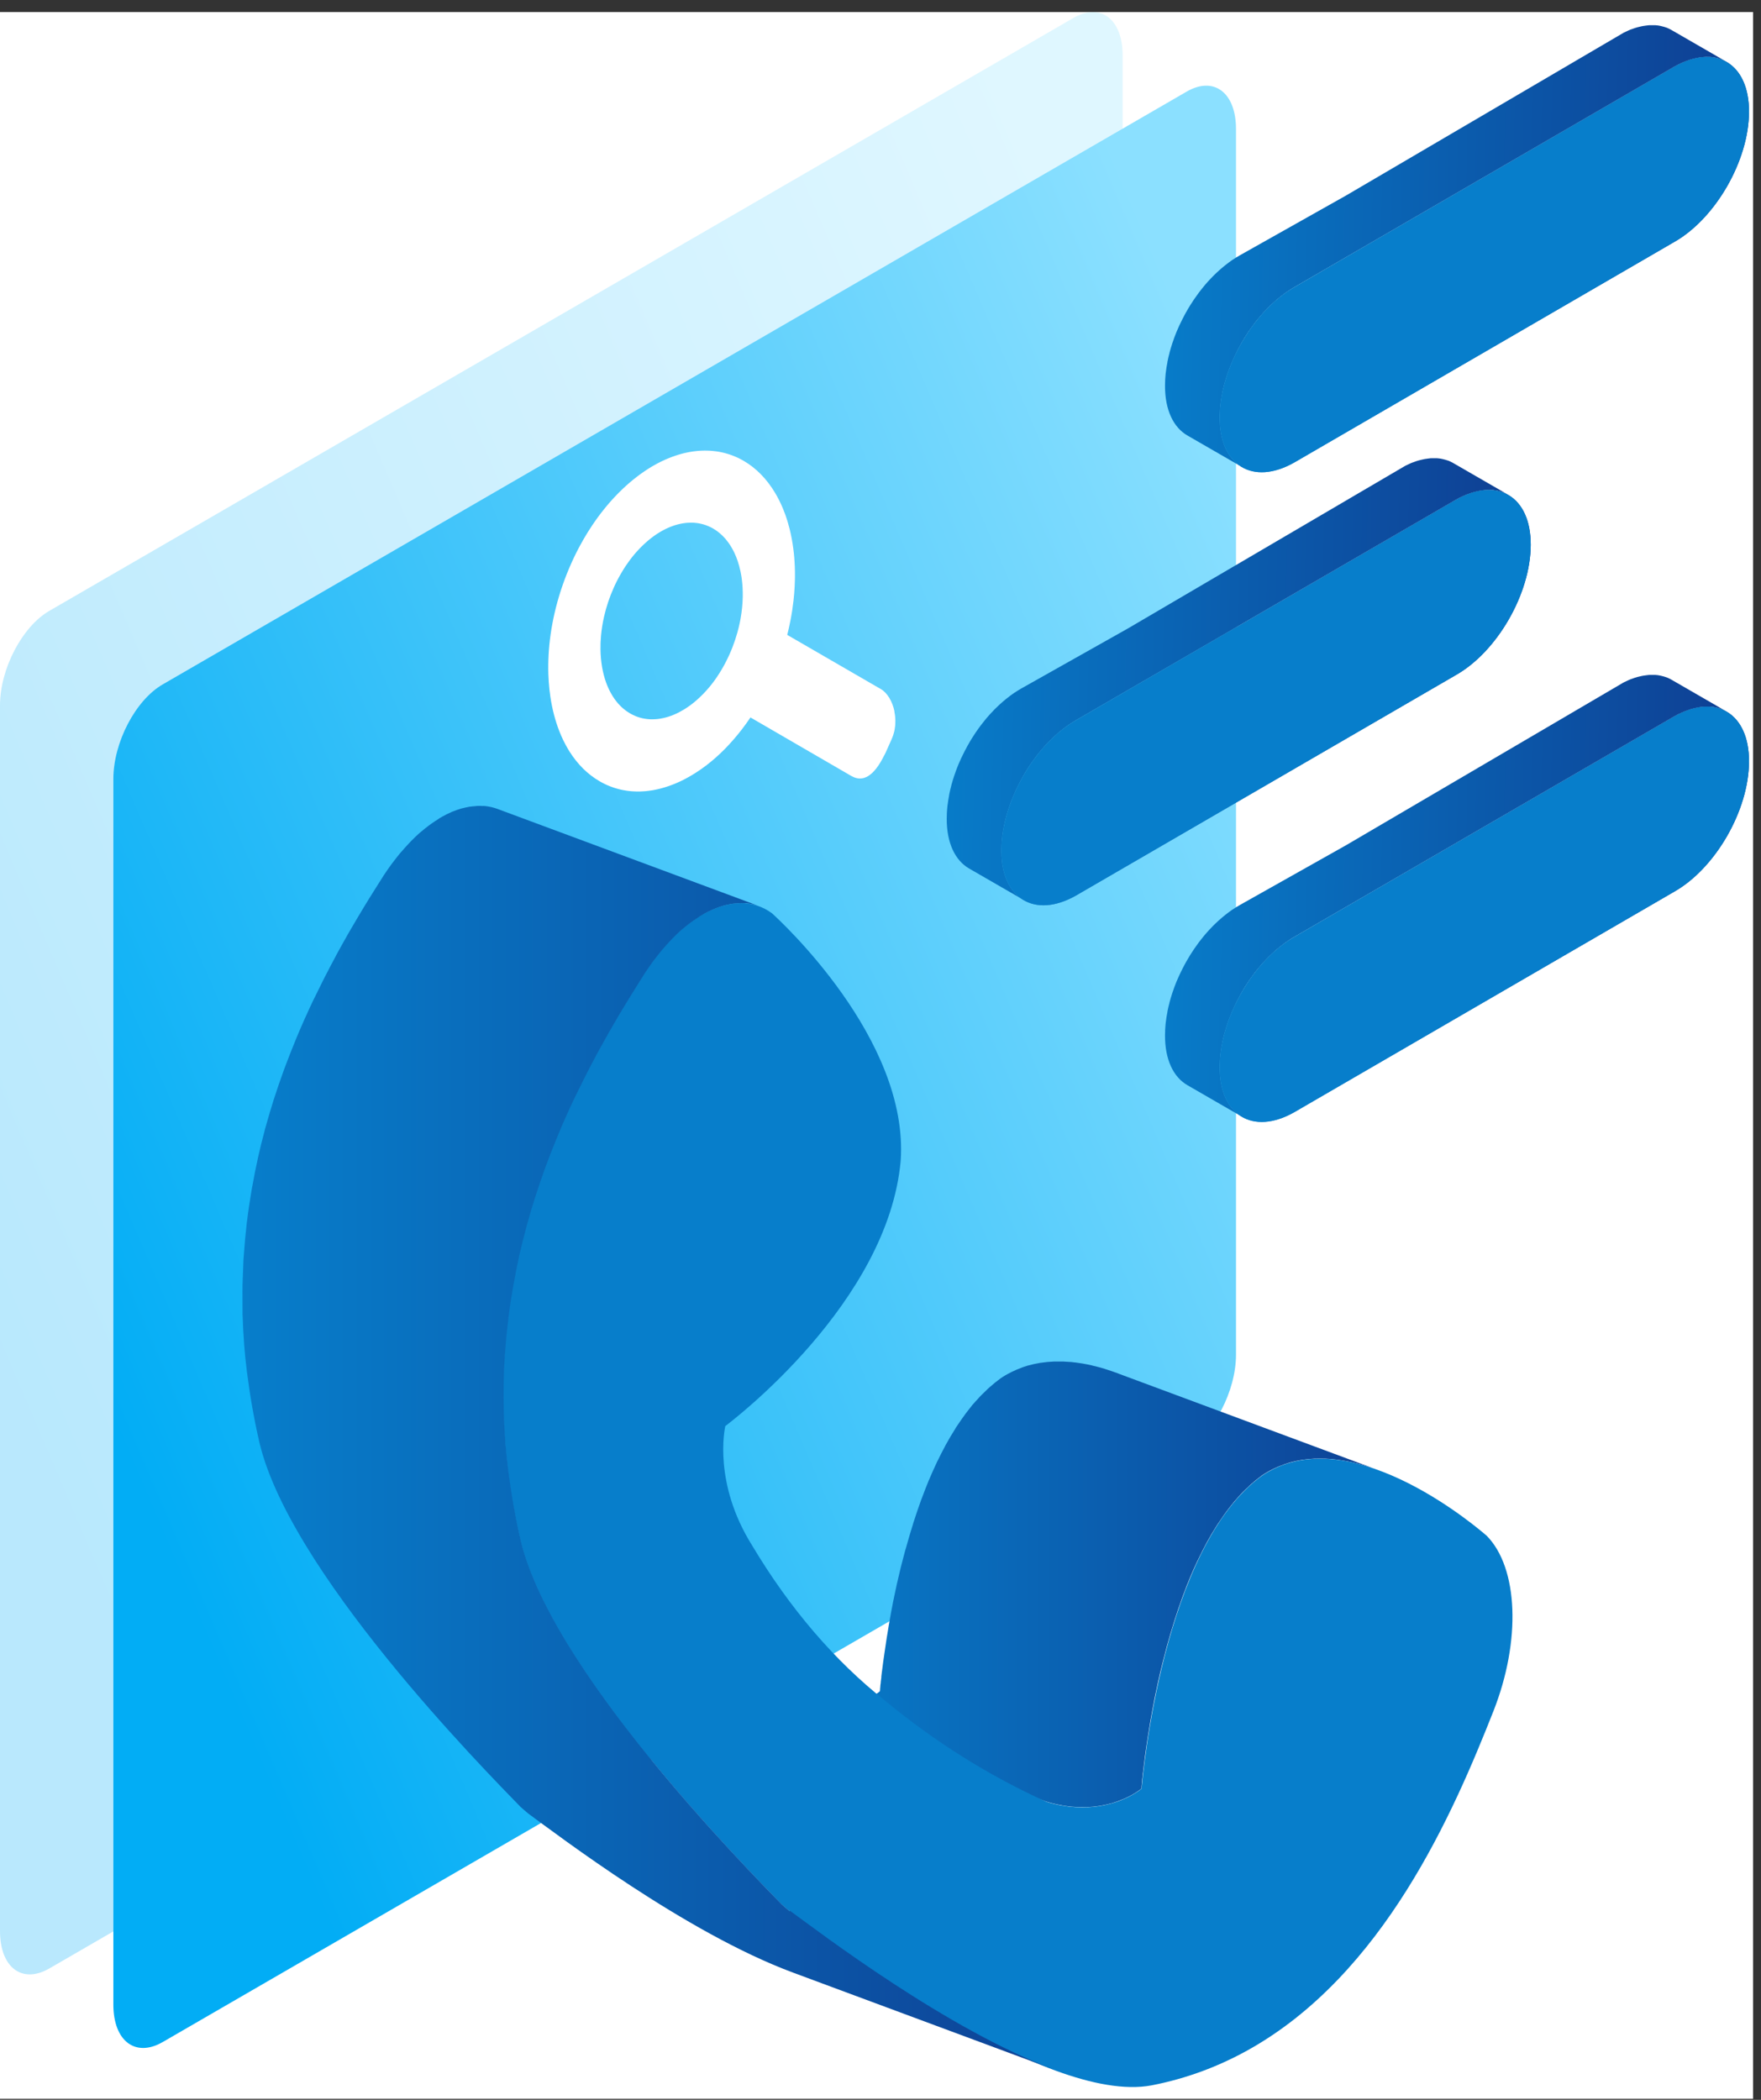
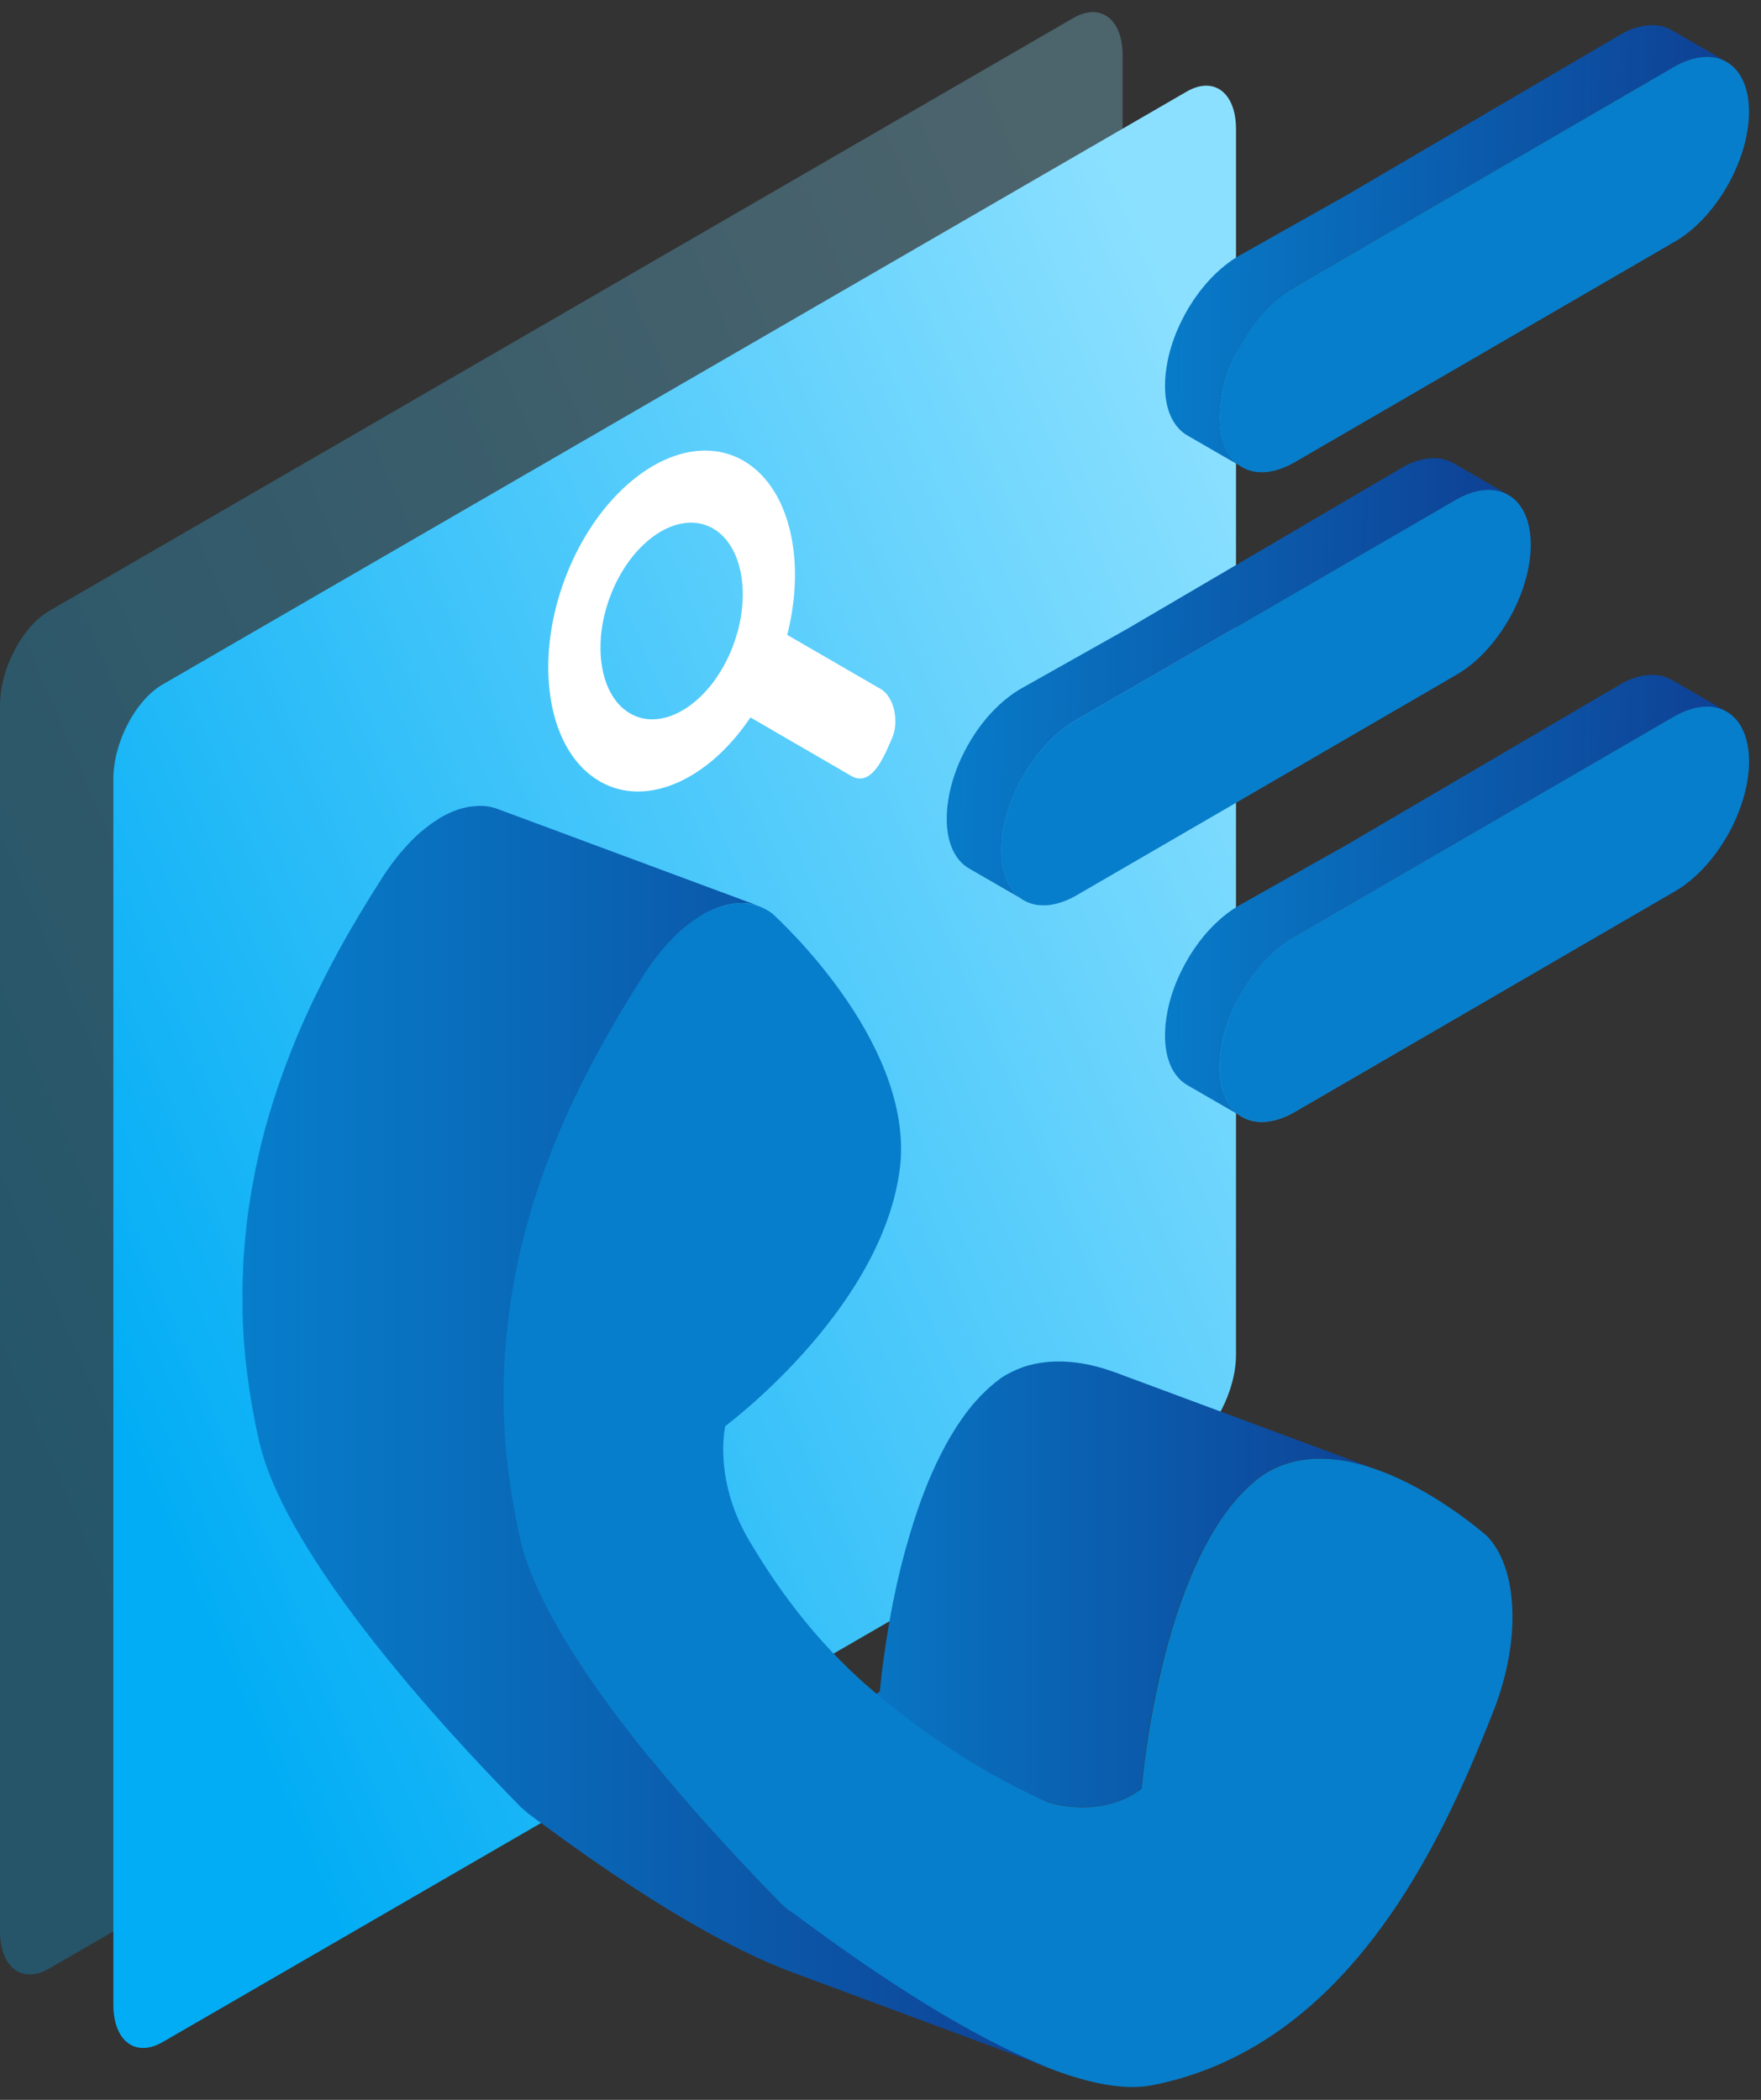
<svg xmlns="http://www.w3.org/2000/svg" width="104" height="124" viewBox="0 0 104 124" fill="none">
  <rect x="0" y="0" width="104" height="124" fill="#333333" stroke="none" />
  <g clip-path="url(#clip0_519_10875)">
-     <rect width="103.531" height="123.229" transform="translate(0 0.712)" fill="white" />
    <path opacity="0.28" fill-rule="evenodd" clip-rule="evenodd" d="M63.386 1.064L2.914 36.072C1.303 37.006 0 39.505 0 41.655V114.033C0 116.183 1.303 117.173 2.914 116.242L63.386 81.231C64.996 80.301 66.3 77.798 66.3 75.648V3.274C66.3 1.123 64.996 0.134 63.386 1.064Z" fill="url(#paint0_linear_519_10875)" />
    <path fill-rule="evenodd" clip-rule="evenodd" d="M70.081 5.41L9.608 40.417C7.998 41.348 6.695 43.85 6.695 46V118.378C6.695 120.529 7.998 121.518 9.608 120.588L70.081 85.577C71.691 84.646 72.995 82.144 72.995 79.994V7.619C72.995 5.469 71.691 4.479 70.081 5.41Z" fill="url(#paint1_linear_519_10875)" />
    <path d="M66.033 81.103C65.79 81.014 65.536 80.929 65.288 80.85C65.273 80.85 65.258 80.84 65.248 80.835C65.005 80.76 64.761 80.696 64.518 80.641C64.503 80.641 64.488 80.631 64.473 80.626C64.463 80.626 64.458 80.626 64.448 80.621C64.27 80.582 64.091 80.547 63.912 80.517C63.867 80.512 63.828 80.502 63.783 80.497C63.634 80.472 63.485 80.453 63.331 80.438C63.306 80.438 63.276 80.428 63.251 80.428C63.236 80.428 63.221 80.428 63.212 80.428C63.082 80.418 62.948 80.408 62.819 80.403C62.794 80.403 62.774 80.403 62.749 80.403C62.596 80.403 62.447 80.403 62.292 80.403C62.282 80.403 62.273 80.403 62.263 80.403C62.248 80.403 62.238 80.403 62.223 80.403C61.965 80.413 61.711 80.438 61.458 80.477C61.453 80.477 61.443 80.477 61.438 80.477C61.423 80.477 61.408 80.487 61.393 80.487C61.175 80.522 60.956 80.572 60.742 80.631C60.733 80.631 60.723 80.631 60.718 80.636H60.708C60.504 80.696 60.305 80.77 60.107 80.855C60.087 80.865 60.062 80.87 60.042 80.88C60.022 80.89 60.007 80.9 59.987 80.905C59.828 80.974 59.674 81.049 59.52 81.133C59.476 81.158 59.431 81.183 59.386 81.208C59.282 81.267 59.183 81.332 59.083 81.401C58.87 81.555 58.666 81.724 58.462 81.903C58.442 81.923 58.423 81.933 58.403 81.953C58.338 82.007 58.279 82.072 58.219 82.132C58.134 82.211 58.055 82.291 57.971 82.37C57.886 82.454 57.807 82.544 57.727 82.633C57.648 82.718 57.568 82.802 57.494 82.892C57.474 82.916 57.449 82.936 57.429 82.961C57.384 83.016 57.34 83.076 57.295 83.135C57.196 83.259 57.096 83.383 57.002 83.513C56.937 83.602 56.873 83.686 56.813 83.776C56.724 83.905 56.634 84.034 56.545 84.168C56.515 84.218 56.48 84.263 56.45 84.308C56.431 84.342 56.411 84.377 56.391 84.412C56.207 84.705 56.023 85.008 55.854 85.321C55.854 85.331 55.844 85.336 55.839 85.346C55.819 85.38 55.805 85.415 55.79 85.445C55.651 85.698 55.521 85.962 55.392 86.225C55.372 86.265 55.347 86.305 55.328 86.349C55.308 86.389 55.293 86.434 55.273 86.473C55.134 86.772 54.995 87.079 54.866 87.388C54.866 87.392 54.861 87.402 54.856 87.407C54.712 87.755 54.578 88.103 54.448 88.456C54.434 88.495 54.414 88.535 54.399 88.575C54.384 88.61 54.374 88.644 54.364 88.679C54.225 89.067 54.091 89.454 53.967 89.847C53.957 89.871 53.952 89.896 53.942 89.921C53.932 89.956 53.922 89.991 53.912 90.025C53.763 90.497 53.624 90.974 53.495 91.441C53.49 91.466 53.48 91.491 53.47 91.516C53.455 91.57 53.44 91.625 53.425 91.685C53.365 91.903 53.311 92.117 53.256 92.33C53.236 92.415 53.211 92.499 53.191 92.584C53.122 92.877 53.052 93.165 52.988 93.448V93.458L52.978 93.483C52.893 93.87 52.814 94.243 52.739 94.611C52.73 94.655 52.72 94.7 52.715 94.745C52.645 95.097 52.581 95.44 52.526 95.773C52.521 95.803 52.516 95.833 52.511 95.862C52.506 95.897 52.501 95.932 52.491 95.967C52.456 96.175 52.422 96.379 52.392 96.573C52.387 96.613 52.377 96.652 52.372 96.687C52.337 96.921 52.302 97.139 52.273 97.353C52.263 97.412 52.258 97.467 52.248 97.522C52.223 97.676 52.203 97.825 52.183 97.969C52.173 98.028 52.168 98.083 52.158 98.143C52.138 98.292 52.123 98.431 52.104 98.565C52.104 98.59 52.099 98.615 52.094 98.639V98.669L52.084 98.709C52.069 98.813 52.059 98.913 52.049 99.007V99.062C52.034 99.161 52.024 99.251 52.014 99.33V99.38C51.999 99.449 51.994 99.519 51.989 99.573V99.593C51.979 99.658 51.974 99.708 51.974 99.752V99.787L51.965 99.871C51.965 99.871 51.95 99.886 51.93 99.901L51.91 99.916C51.91 99.916 51.865 99.951 51.835 99.976C51.82 99.986 51.8 100.001 51.781 100.011C51.751 100.03 51.711 100.055 51.671 100.085C51.647 100.1 51.617 100.12 51.587 100.135C51.527 100.175 51.463 100.209 51.383 100.254C51.319 100.289 51.249 100.324 51.175 100.363C51.155 100.373 51.13 100.383 51.11 100.393C51.055 100.423 50.991 100.448 50.931 100.478C50.906 100.488 50.882 100.497 50.857 100.512C50.767 100.552 50.673 100.587 50.574 100.622C50.564 100.622 50.554 100.627 50.544 100.632C50.454 100.661 50.355 100.696 50.261 100.726C50.226 100.736 50.191 100.746 50.156 100.756C50.087 100.776 50.017 100.791 49.943 100.81C49.903 100.82 49.868 100.83 49.828 100.835C49.744 100.855 49.654 100.87 49.565 100.885C49.54 100.885 49.515 100.895 49.486 100.9C49.252 100.94 48.999 100.964 48.735 100.974C48.696 100.974 48.651 100.974 48.606 100.974C48.522 100.974 48.437 100.974 48.353 100.974C48.298 100.974 48.244 100.974 48.189 100.969C48.105 100.969 48.02 100.959 47.936 100.954C47.881 100.954 47.821 100.945 47.762 100.94C47.672 100.93 47.578 100.92 47.489 100.905C47.429 100.895 47.374 100.89 47.315 100.88C47.215 100.865 47.111 100.845 47.012 100.82C46.957 100.81 46.907 100.8 46.853 100.786C46.694 100.746 46.53 100.706 46.361 100.656L61.821 106.399C61.989 106.449 62.153 106.494 62.312 106.528C62.322 106.528 62.337 106.533 62.347 106.538C62.392 106.548 62.432 106.553 62.471 106.563C62.576 106.583 62.675 106.603 62.774 106.623C62.834 106.633 62.889 106.643 62.948 106.648C63.043 106.662 63.132 106.672 63.221 106.682C63.251 106.682 63.281 106.692 63.311 106.692C63.341 106.692 63.365 106.692 63.395 106.697C63.48 106.702 63.564 106.707 63.649 106.712C63.703 106.712 63.758 106.712 63.808 106.717C63.892 106.717 63.977 106.717 64.061 106.717C64.096 106.717 64.13 106.717 64.165 106.717C64.17 106.717 64.18 106.717 64.185 106.717C64.448 106.707 64.697 106.682 64.935 106.643H64.945C64.945 106.643 64.99 106.633 65.015 106.628C65.104 106.613 65.194 106.593 65.278 106.578C65.318 106.568 65.358 106.558 65.392 106.553C65.467 106.538 65.536 106.518 65.606 106.498C65.626 106.494 65.646 106.489 65.666 106.484C65.68 106.484 65.695 106.474 65.71 106.469C65.81 106.439 65.904 106.409 65.993 106.374C66.003 106.374 66.013 106.369 66.023 106.364C66.123 106.33 66.217 106.29 66.306 106.255C66.316 106.255 66.326 106.25 66.331 106.245C66.346 106.24 66.361 106.23 66.381 106.225C66.445 106.195 66.505 106.171 66.56 106.141C66.58 106.131 66.605 106.121 66.624 106.111C66.699 106.076 66.768 106.036 66.833 106.002C66.878 105.977 66.922 105.952 66.962 105.927C66.992 105.912 67.012 105.897 67.037 105.882C67.067 105.863 67.096 105.848 67.121 105.828C67.161 105.803 67.196 105.778 67.225 105.758C67.245 105.743 67.265 105.733 67.28 105.719C67.31 105.694 67.335 105.679 67.355 105.664C67.365 105.659 67.37 105.649 67.379 105.644C67.399 105.629 67.414 105.614 67.414 105.614C67.414 105.614 67.414 105.565 67.419 105.53V105.495C67.424 105.455 67.429 105.406 67.434 105.346V105.306C67.444 105.252 67.449 105.192 67.454 105.127V105.078C67.469 104.998 67.479 104.909 67.489 104.809V104.755C67.504 104.665 67.519 104.571 67.528 104.472C67.528 104.452 67.528 104.432 67.534 104.412C67.534 104.387 67.538 104.352 67.543 104.328C67.558 104.193 67.578 104.044 67.598 103.89C67.603 103.836 67.613 103.781 67.618 103.722C67.638 103.577 67.658 103.428 67.683 103.269C67.692 103.215 67.697 103.155 67.707 103.101C67.737 102.887 67.772 102.668 67.807 102.435C67.812 102.4 67.822 102.355 67.826 102.321C67.856 102.122 67.891 101.918 67.926 101.71C67.936 101.645 67.951 101.575 67.961 101.511C68.02 101.183 68.08 100.84 68.15 100.487C68.159 100.443 68.169 100.398 68.174 100.353C68.249 99.986 68.328 99.608 68.413 99.221L68.423 99.186C68.487 98.903 68.552 98.615 68.626 98.322C68.646 98.237 68.666 98.153 68.691 98.068C68.746 97.855 68.8 97.636 68.86 97.417C68.88 97.338 68.905 97.258 68.924 97.174C69.054 96.702 69.193 96.23 69.342 95.758C69.362 95.699 69.376 95.644 69.396 95.584C69.521 95.192 69.655 94.804 69.794 94.417C69.824 94.342 69.848 94.263 69.878 94.188C70.007 93.841 70.141 93.488 70.286 93.145L70.296 93.12C70.425 92.812 70.559 92.509 70.703 92.206C70.743 92.122 70.782 92.042 70.822 91.963C70.951 91.7 71.08 91.436 71.219 91.183C71.244 91.143 71.264 91.098 71.284 91.059C71.453 90.746 71.637 90.443 71.821 90.15C71.87 90.065 71.925 89.986 71.98 89.906C72.069 89.772 72.158 89.643 72.248 89.514C72.312 89.424 72.372 89.335 72.437 89.25C72.531 89.121 72.63 88.997 72.73 88.873C72.794 88.793 72.859 88.709 72.928 88.629C73.003 88.54 73.082 88.456 73.162 88.366C73.241 88.277 73.321 88.187 73.405 88.103C73.485 88.018 73.569 87.944 73.654 87.864C73.733 87.785 73.818 87.71 73.897 87.636C74.101 87.457 74.305 87.288 74.518 87.134C74.662 87.035 74.806 86.945 74.955 86.866C75.109 86.781 75.268 86.707 75.422 86.637C75.462 86.623 75.502 86.603 75.541 86.588C75.74 86.508 75.939 86.434 76.143 86.374C76.153 86.374 76.162 86.369 76.177 86.364C76.391 86.305 76.61 86.255 76.828 86.22C76.848 86.22 76.873 86.21 76.893 86.21C77.146 86.17 77.399 86.146 77.658 86.136C77.678 86.136 77.703 86.136 77.722 86.136C77.876 86.136 78.025 86.131 78.179 86.136C78.199 86.136 78.224 86.136 78.244 86.136C78.373 86.141 78.507 86.15 78.636 86.16C78.676 86.16 78.716 86.17 78.761 86.175C78.91 86.19 79.064 86.21 79.213 86.235C79.257 86.24 79.297 86.25 79.342 86.255C79.521 86.285 79.7 86.319 79.878 86.359C79.903 86.364 79.928 86.369 79.953 86.379C80.196 86.434 80.44 86.498 80.683 86.573C80.698 86.573 80.713 86.583 80.723 86.588C80.971 86.662 81.225 86.747 81.468 86.841L66.008 81.098L66.033 81.103Z" fill="url(#paint2_linear_519_10875)" />
    <path d="M41.567 53.964C43.023 53.16 44.463 53.1 45.591 53.93C45.998 54.302 53.703 61.337 53.191 68.555C52.441 76.901 43.316 83.85 42.834 84.213C42.799 84.382 42.113 87.586 44.418 91.262C46.644 94.988 49.287 98.068 52.292 100.448C55.258 102.892 58.442 104.884 61.821 106.409C64.235 107.129 65.993 106.479 66.843 106.007C67.22 105.798 67.409 105.634 67.419 105.624C67.484 104.914 68.671 91.382 74.528 87.144C74.672 87.045 74.816 86.955 74.965 86.876C80.122 84.019 87.414 90.358 87.802 90.691C89.67 92.594 89.834 96.896 88.199 101.044C85.85 106.99 81.731 116.613 73.664 121.084C71.96 122.028 70.082 122.743 68.005 123.146C61.701 124.323 48.934 114.541 46.614 112.852L46.381 112.654L46.152 112.455C44.066 110.304 32.247 98.346 30.663 90.632C27.255 75.654 33.857 64.064 38.094 57.422C39.143 55.807 40.355 54.63 41.557 53.964H41.567Z" fill="url(#paint3_linear_519_10875)" />
    <path d="M46.629 112.857L46.396 112.658L46.167 112.46C44.081 110.309 32.262 98.351 30.678 90.636C30.548 90.07 30.439 89.509 30.34 88.952C30.31 88.788 30.285 88.624 30.255 88.46C30.186 88.048 30.126 87.636 30.072 87.228C30.052 87.075 30.027 86.915 30.007 86.761C29.942 86.22 29.883 85.683 29.843 85.157C29.843 85.117 29.843 85.082 29.838 85.043C29.803 84.546 29.778 84.059 29.759 83.572C29.754 83.408 29.749 83.239 29.749 83.075C29.744 82.748 29.739 82.42 29.744 82.092C29.744 81.923 29.744 81.759 29.749 81.59C29.754 81.237 29.768 80.89 29.788 80.542C29.793 80.413 29.798 80.279 29.808 80.149C29.818 79.975 29.833 79.807 29.848 79.633C29.863 79.404 29.883 79.176 29.903 78.952C29.918 78.778 29.937 78.604 29.957 78.431C29.977 78.232 30.002 78.028 30.027 77.829C30.096 77.248 30.186 76.677 30.28 76.116C30.3 75.996 30.32 75.882 30.345 75.763C30.444 75.221 30.548 74.685 30.663 74.163V74.153C30.782 73.632 30.911 73.125 31.045 72.618C31.075 72.504 31.105 72.39 31.135 72.281C31.274 71.774 31.423 71.277 31.577 70.785C31.597 70.716 31.621 70.646 31.646 70.576C31.815 70.05 31.994 69.533 32.178 69.022C32.193 68.987 32.203 68.947 32.218 68.907C32.446 68.291 32.685 67.685 32.928 67.099C32.948 67.054 32.963 67.01 32.983 66.965C33.127 66.617 33.276 66.274 33.425 65.942C33.45 65.882 33.479 65.827 33.504 65.768C33.628 65.49 33.753 65.216 33.882 64.948C33.922 64.869 33.956 64.789 33.996 64.71C34.18 64.332 34.364 63.959 34.547 63.597C34.577 63.537 34.612 63.473 34.642 63.408C34.846 63.011 35.049 62.628 35.253 62.246C35.303 62.156 35.347 62.072 35.397 61.982C35.561 61.679 35.73 61.381 35.894 61.093C35.919 61.043 35.948 60.999 35.973 60.949C36.162 60.616 36.351 60.293 36.539 59.975C36.584 59.896 36.634 59.821 36.679 59.742C36.838 59.478 36.992 59.22 37.146 58.972C37.18 58.917 37.215 58.858 37.25 58.803C37.429 58.51 37.608 58.222 37.786 57.944C37.896 57.77 38.005 57.596 38.114 57.427C38.258 57.208 38.402 57 38.551 56.796C38.601 56.731 38.651 56.667 38.7 56.602C38.8 56.468 38.904 56.334 39.008 56.21C39.058 56.145 39.113 56.09 39.163 56.026C39.292 55.872 39.426 55.728 39.555 55.589C39.605 55.534 39.654 55.484 39.704 55.43C39.883 55.251 40.057 55.077 40.236 54.923C40.251 54.908 40.265 54.898 40.285 54.883C40.444 54.744 40.603 54.62 40.767 54.496C40.822 54.456 40.876 54.416 40.931 54.377C41.06 54.287 41.189 54.203 41.314 54.123C41.403 54.069 41.487 54.014 41.577 53.964C41.741 53.875 41.905 53.795 42.069 53.721C42.118 53.701 42.163 53.681 42.213 53.661C42.342 53.607 42.471 53.562 42.6 53.522C42.655 53.507 42.709 53.487 42.764 53.472C42.868 53.443 42.973 53.423 43.072 53.403C43.127 53.393 43.176 53.378 43.231 53.373C43.331 53.358 43.425 53.353 43.519 53.343C43.569 53.343 43.619 53.333 43.663 53.333C43.758 53.333 43.852 53.333 43.947 53.338C43.991 53.338 44.036 53.338 44.076 53.338C44.19 53.348 44.304 53.368 44.418 53.393C44.438 53.393 44.458 53.393 44.478 53.403C44.607 53.433 44.731 53.468 44.856 53.517L29.396 47.775C29.272 47.73 29.148 47.69 29.018 47.66C29.018 47.66 28.979 47.655 28.964 47.65C28.849 47.626 28.74 47.606 28.621 47.596H28.611C28.571 47.591 28.532 47.596 28.492 47.596C28.397 47.591 28.303 47.586 28.209 47.591C28.204 47.591 28.194 47.591 28.189 47.591C28.149 47.591 28.104 47.601 28.064 47.606C27.97 47.611 27.871 47.62 27.776 47.635C27.762 47.635 27.747 47.635 27.737 47.635C27.697 47.64 27.662 47.655 27.622 47.66C27.518 47.68 27.414 47.7 27.314 47.73C27.29 47.735 27.265 47.74 27.24 47.745C27.21 47.755 27.18 47.77 27.151 47.775C27.021 47.814 26.892 47.859 26.763 47.914C26.733 47.928 26.698 47.934 26.669 47.948C26.654 47.953 26.639 47.963 26.624 47.973C26.46 48.043 26.296 48.122 26.132 48.217C26.077 48.246 26.028 48.276 25.973 48.306C25.938 48.326 25.904 48.351 25.874 48.376C25.745 48.455 25.62 48.539 25.491 48.629C25.437 48.669 25.382 48.703 25.327 48.748C25.168 48.867 25.004 48.997 24.845 49.136C24.831 49.146 24.821 49.156 24.806 49.166H24.801C24.622 49.329 24.443 49.498 24.264 49.682C24.215 49.732 24.165 49.786 24.115 49.841C23.981 49.98 23.852 50.129 23.723 50.278C23.693 50.313 23.658 50.348 23.628 50.383C23.608 50.407 23.589 50.432 23.569 50.457C23.464 50.581 23.365 50.715 23.261 50.849C23.211 50.914 23.161 50.979 23.112 51.043C22.963 51.247 22.819 51.456 22.674 51.674C22.58 51.823 22.481 51.977 22.386 52.131C22.372 52.151 22.361 52.171 22.347 52.191C22.173 52.469 21.994 52.752 21.81 53.045C21.775 53.105 21.736 53.164 21.701 53.224C21.547 53.472 21.393 53.726 21.239 53.989C21.189 54.069 21.144 54.148 21.095 54.228C20.906 54.546 20.717 54.868 20.528 55.196C20.504 55.241 20.474 55.291 20.449 55.34C20.285 55.633 20.116 55.927 19.952 56.23C19.922 56.284 19.893 56.334 19.868 56.384C19.848 56.418 19.828 56.458 19.813 56.493C19.609 56.87 19.406 57.258 19.202 57.655C19.172 57.715 19.137 57.78 19.108 57.839C18.924 58.207 18.74 58.579 18.556 58.957C18.531 59.007 18.507 59.056 18.482 59.106C18.467 59.136 18.457 59.166 18.442 59.19C18.318 59.459 18.189 59.727 18.069 60C18.04 60.06 18.015 60.124 17.985 60.184C17.836 60.522 17.687 60.86 17.543 61.207C17.533 61.227 17.528 61.242 17.518 61.262C17.508 61.287 17.498 61.317 17.488 61.341C17.245 61.933 17.006 62.534 16.778 63.15C16.778 63.16 16.768 63.17 16.768 63.179C16.758 63.209 16.748 63.234 16.738 63.264C16.554 63.771 16.375 64.287 16.206 64.814C16.192 64.864 16.172 64.908 16.157 64.958C16.152 64.978 16.142 65.003 16.137 65.028C15.983 65.519 15.834 66.016 15.695 66.523C15.68 66.578 15.665 66.627 15.65 66.677C15.635 66.736 15.62 66.801 15.605 66.861C15.471 67.362 15.342 67.874 15.228 68.396V68.406C15.109 68.932 15.004 69.469 14.91 70.005C14.9 70.075 14.88 70.139 14.87 70.209C14.86 70.259 14.855 70.313 14.845 70.363C14.751 70.924 14.662 71.496 14.592 72.077C14.592 72.112 14.582 72.146 14.577 72.181C14.557 72.345 14.542 72.514 14.527 72.678C14.508 72.852 14.488 73.026 14.473 73.2C14.453 73.423 14.438 73.652 14.418 73.88C14.403 74.054 14.388 74.223 14.378 74.397C14.378 74.431 14.373 74.461 14.373 74.496C14.368 74.591 14.368 74.695 14.363 74.789C14.348 75.137 14.334 75.485 14.324 75.837C14.324 76.006 14.324 76.17 14.319 76.339C14.319 76.662 14.319 76.99 14.324 77.318C14.324 77.422 14.324 77.522 14.324 77.626C14.324 77.685 14.334 77.75 14.334 77.815C14.348 78.301 14.373 78.793 14.413 79.29C14.413 79.325 14.413 79.365 14.418 79.399C14.458 79.931 14.517 80.467 14.582 81.004C14.602 81.158 14.622 81.317 14.647 81.476C14.701 81.883 14.761 82.29 14.83 82.703C14.86 82.867 14.885 83.031 14.915 83.195C15.014 83.751 15.123 84.312 15.253 84.879C16.837 92.594 28.656 104.551 30.742 106.702L30.971 106.901L31.204 107.1C32.938 108.361 40.484 114.129 46.828 116.484L62.288 122.226C55.949 119.872 48.398 114.104 46.664 112.842L46.629 112.857Z" fill="url(#paint4_linear_519_10875)" />
    <path d="M86.244 29.372C86.309 29.342 86.371 29.311 86.433 29.283C86.447 29.276 86.457 29.273 86.471 29.266C86.536 29.239 86.598 29.211 86.663 29.187C86.663 29.187 86.666 29.187 86.67 29.187C86.735 29.163 86.797 29.139 86.859 29.119C86.872 29.115 86.883 29.112 86.896 29.105C86.955 29.084 87.016 29.067 87.075 29.053C87.102 29.046 87.13 29.04 87.161 29.033C87.198 29.022 87.24 29.012 87.277 29.005C87.305 28.998 87.336 28.995 87.363 28.988C87.401 28.981 87.439 28.974 87.476 28.968C87.501 28.968 87.521 28.961 87.542 28.957C87.583 28.95 87.621 28.947 87.662 28.943C87.686 28.943 87.706 28.94 87.73 28.937C87.772 28.937 87.816 28.933 87.857 28.93C87.871 28.93 87.888 28.93 87.902 28.93C87.96 28.93 88.015 28.93 88.07 28.933C88.081 28.933 88.087 28.933 88.098 28.933C88.142 28.933 88.19 28.94 88.235 28.947C88.252 28.947 88.266 28.95 88.283 28.954C88.324 28.961 88.369 28.968 88.41 28.974C88.42 28.974 88.431 28.978 88.441 28.981C88.492 28.991 88.544 29.005 88.592 29.019C88.602 29.019 88.616 29.026 88.626 29.029C88.664 29.04 88.705 29.053 88.743 29.067C88.757 29.07 88.77 29.077 88.784 29.081C88.832 29.098 88.88 29.119 88.925 29.142C88.976 29.167 89.025 29.194 89.076 29.221L85.836 27.351C85.836 27.351 85.808 27.334 85.794 27.327C85.76 27.306 85.722 27.289 85.688 27.272C85.65 27.255 85.613 27.238 85.575 27.22C85.564 27.217 85.558 27.213 85.547 27.21C85.534 27.203 85.52 27.2 85.506 27.196C85.468 27.183 85.431 27.169 85.389 27.159C85.379 27.155 85.365 27.152 85.355 27.148C85.348 27.148 85.345 27.145 85.338 27.145C85.293 27.131 85.249 27.121 85.204 27.11C85.194 27.11 85.183 27.107 85.173 27.104C85.146 27.097 85.118 27.093 85.091 27.087C85.077 27.087 85.06 27.083 85.046 27.08C85.029 27.08 85.015 27.076 84.998 27.073C84.954 27.066 84.909 27.062 84.861 27.059C84.851 27.059 84.844 27.059 84.833 27.059H84.827C84.775 27.059 84.72 27.056 84.665 27.059C84.651 27.059 84.634 27.059 84.621 27.059C84.593 27.059 84.566 27.059 84.535 27.059C84.521 27.059 84.507 27.059 84.494 27.062C84.47 27.062 84.449 27.062 84.425 27.069C84.387 27.073 84.346 27.076 84.305 27.083C84.284 27.083 84.26 27.09 84.24 27.093C84.229 27.093 84.219 27.093 84.209 27.097C84.181 27.1 84.154 27.107 84.126 27.11C84.099 27.117 84.068 27.121 84.04 27.128C84.003 27.134 83.965 27.145 83.924 27.155C83.896 27.162 83.869 27.169 83.838 27.176C83.831 27.176 83.828 27.176 83.821 27.179C83.769 27.193 83.714 27.21 83.659 27.227C83.646 27.231 83.635 27.234 83.622 27.241C83.56 27.262 83.495 27.286 83.43 27.31C83.43 27.31 83.426 27.31 83.423 27.31C83.382 27.327 83.34 27.344 83.299 27.361C83.278 27.371 83.254 27.382 83.234 27.392C83.22 27.399 83.21 27.402 83.196 27.409C83.134 27.437 83.069 27.468 83.007 27.498C82.994 27.505 82.983 27.512 82.97 27.519C82.904 27.553 66.672 37.078 66.604 37.116L60.329 40.648C60.257 40.689 60.181 40.734 60.109 40.779C60.085 40.792 60.061 40.809 60.037 40.827C59.989 40.858 59.941 40.888 59.893 40.919C59.866 40.94 59.835 40.961 59.807 40.978C59.763 41.009 59.721 41.039 59.68 41.07C59.649 41.091 59.622 41.115 59.591 41.139C59.55 41.17 59.509 41.201 59.471 41.232C59.44 41.256 59.409 41.28 59.378 41.307C59.34 41.338 59.299 41.372 59.261 41.403C59.231 41.431 59.2 41.455 59.172 41.482C59.135 41.517 59.097 41.547 59.059 41.582C59.028 41.609 59.001 41.637 58.97 41.664C58.932 41.699 58.898 41.733 58.86 41.771C58.829 41.798 58.802 41.829 58.771 41.856C58.754 41.874 58.736 41.887 58.723 41.904C58.709 41.918 58.692 41.935 58.678 41.953C58.63 42.004 58.582 42.052 58.534 42.103C58.506 42.131 58.482 42.162 58.455 42.189C58.403 42.248 58.352 42.306 58.3 42.364C58.283 42.382 58.27 42.402 58.252 42.419C58.249 42.426 58.242 42.43 58.239 42.437C58.215 42.467 58.191 42.495 58.167 42.526C58.132 42.57 58.094 42.615 58.06 42.66C58.036 42.691 58.009 42.725 57.985 42.756C57.961 42.787 57.933 42.821 57.909 42.852C57.902 42.859 57.899 42.865 57.892 42.876C57.806 42.989 57.724 43.106 57.645 43.222C57.638 43.233 57.631 43.243 57.624 43.253C57.614 43.267 57.604 43.284 57.593 43.298C57.525 43.401 57.456 43.504 57.391 43.61C57.384 43.621 57.38 43.627 57.374 43.638C57.374 43.638 57.374 43.645 57.37 43.645C57.302 43.755 57.236 43.864 57.175 43.978C57.168 43.991 57.161 44.002 57.154 44.012C57.144 44.029 57.137 44.046 57.127 44.063C57.078 44.153 57.027 44.242 56.982 44.335C56.972 44.352 56.962 44.369 56.955 44.386C56.952 44.393 56.948 44.4 56.945 44.407C56.89 44.517 56.835 44.63 56.78 44.743C56.78 44.75 56.773 44.757 56.77 44.764C56.763 44.781 56.752 44.798 56.745 44.819C56.704 44.911 56.663 45.004 56.622 45.097C56.615 45.114 56.605 45.134 56.598 45.152C56.591 45.165 56.588 45.179 56.581 45.193C56.533 45.309 56.485 45.43 56.444 45.546C56.444 45.546 56.444 45.55 56.444 45.553C56.413 45.636 56.385 45.715 56.358 45.797C56.351 45.821 56.34 45.845 56.334 45.869C56.323 45.907 56.31 45.941 56.299 45.979C56.292 46.003 56.286 46.027 56.275 46.054C56.265 46.085 56.258 46.116 56.248 46.147C56.231 46.205 56.214 46.267 56.196 46.325C56.19 46.353 56.183 46.38 56.176 46.408C56.176 46.418 56.169 46.428 56.169 46.439C56.155 46.49 56.145 46.538 56.131 46.59C56.124 46.621 56.114 46.651 56.107 46.682C56.087 46.765 56.069 46.847 56.056 46.93C56.056 46.936 56.056 46.943 56.052 46.954C56.052 46.957 56.052 46.964 56.052 46.967C56.035 47.063 56.018 47.16 56.001 47.256C55.994 47.29 55.99 47.321 55.987 47.355C55.977 47.424 55.966 47.492 55.959 47.558C55.959 47.571 55.956 47.585 55.953 47.599C55.946 47.661 55.939 47.722 55.935 47.788C55.935 47.788 55.935 47.791 55.935 47.795C55.929 47.873 55.925 47.953 55.918 48.031C55.918 48.052 55.918 48.073 55.918 48.093C55.918 48.176 55.911 48.255 55.911 48.337C55.905 49.789 56.413 50.815 57.236 51.289L60.477 53.16C59.656 52.686 59.148 51.663 59.152 50.208C59.152 50.129 59.152 50.046 59.159 49.964C59.159 49.943 59.159 49.923 59.159 49.902C59.162 49.823 59.169 49.744 59.176 49.665C59.176 49.665 59.176 49.662 59.176 49.658C59.183 49.583 59.19 49.507 59.2 49.432C59.207 49.363 59.217 49.298 59.227 49.229C59.231 49.195 59.237 49.164 59.241 49.13C59.255 49.034 59.272 48.938 59.292 48.842C59.292 48.835 59.292 48.831 59.292 48.824C59.292 48.817 59.292 48.811 59.296 48.8C59.313 48.718 59.33 48.636 59.347 48.553C59.354 48.522 59.361 48.491 59.371 48.461C59.385 48.402 59.399 48.34 59.416 48.282C59.423 48.255 59.43 48.227 59.44 48.2C59.457 48.141 59.474 48.079 59.492 48.021C59.502 47.99 59.509 47.959 59.519 47.928C59.536 47.867 59.557 47.805 59.577 47.746C59.584 47.722 59.591 47.698 59.601 47.674C59.629 47.592 59.66 47.51 59.687 47.427C59.732 47.307 59.776 47.19 59.825 47.074C59.838 47.043 59.852 47.012 59.866 46.978C59.903 46.885 59.945 46.792 59.989 46.7C59.999 46.676 60.013 46.648 60.023 46.624C60.075 46.511 60.13 46.401 60.188 46.288C60.202 46.264 60.216 46.24 60.226 46.212C60.274 46.123 60.322 46.03 60.37 45.941C60.387 45.91 60.404 45.883 60.418 45.852C60.483 45.739 60.549 45.629 60.614 45.519C60.621 45.508 60.628 45.495 60.635 45.484C60.7 45.378 60.768 45.275 60.837 45.172C60.854 45.148 60.871 45.121 60.889 45.097C60.971 44.98 61.053 44.863 61.139 44.75C61.17 44.709 61.201 44.671 61.228 44.63C61.252 44.599 61.28 44.565 61.304 44.534C61.338 44.489 61.376 44.444 61.41 44.403C61.434 44.372 61.458 44.342 61.486 44.314C61.506 44.29 61.527 44.266 61.548 44.242C61.599 44.184 61.651 44.122 61.702 44.063C61.73 44.036 61.754 44.005 61.781 43.978C61.829 43.926 61.877 43.875 61.925 43.827C61.956 43.796 61.987 43.761 62.018 43.73C62.049 43.7 62.076 43.672 62.107 43.645C62.145 43.61 62.179 43.573 62.217 43.538C62.248 43.511 62.275 43.483 62.306 43.456C62.344 43.422 62.382 43.387 62.419 43.353C62.45 43.325 62.481 43.301 62.509 43.274C62.546 43.24 62.588 43.209 62.625 43.178C62.656 43.154 62.687 43.126 62.718 43.102C62.759 43.072 62.797 43.041 62.838 43.01C62.869 42.986 62.897 42.965 62.927 42.941C62.969 42.91 63.013 42.879 63.054 42.848C63.082 42.828 63.113 42.807 63.14 42.79C63.188 42.759 63.236 42.725 63.284 42.694C63.308 42.68 63.332 42.663 63.356 42.646C63.429 42.601 63.504 42.557 63.576 42.515L86.014 29.493C86.083 29.455 86.148 29.421 86.213 29.386C86.227 29.379 86.237 29.372 86.251 29.366L86.244 29.372Z" fill="url(#paint5_linear_519_10875)" />
    <path d="M86.007 29.5C88.444 28.127 90.411 29.328 90.401 32.18C90.391 35.07 88.407 38.496 85.97 39.869L63.532 52.892C61.094 54.265 59.128 53.063 59.138 50.211C59.148 47.321 61.132 43.895 63.569 42.522L86.007 29.5Z" fill="url(#paint6_linear_519_10875)" />
    <path d="M86.007 29.5C88.444 28.127 90.411 29.328 90.401 32.18C90.391 35.07 88.407 38.496 85.97 39.869L63.532 52.892C61.094 54.265 59.128 53.063 59.138 50.211C59.148 47.321 61.132 43.895 63.569 42.522L86.007 29.5Z" fill="url(#paint7_linear_519_10875)" />
    <path d="M99.135 3.801C99.201 3.77 99.263 3.74 99.324 3.712C99.338 3.705 99.348 3.702 99.362 3.695C99.427 3.667 99.489 3.64 99.554 3.616C99.554 3.616 99.558 3.616 99.561 3.616C99.626 3.592 99.688 3.568 99.75 3.547C99.764 3.544 99.774 3.54 99.788 3.534C99.846 3.513 99.908 3.496 99.966 3.482C99.994 3.475 100.021 3.468 100.052 3.462C100.09 3.451 100.131 3.441 100.169 3.434C100.196 3.427 100.227 3.424 100.255 3.417C100.292 3.41 100.33 3.403 100.368 3.396C100.392 3.396 100.412 3.389 100.433 3.386C100.474 3.379 100.512 3.376 100.553 3.372C100.577 3.372 100.598 3.369 100.622 3.365C100.663 3.365 100.708 3.362 100.749 3.359C100.763 3.359 100.78 3.359 100.793 3.359C100.852 3.359 100.907 3.359 100.962 3.362C100.972 3.362 100.979 3.362 100.989 3.362C101.034 3.362 101.082 3.369 101.126 3.376C101.144 3.376 101.157 3.379 101.174 3.383C101.216 3.389 101.26 3.396 101.301 3.403C101.312 3.403 101.322 3.407 101.332 3.41C101.384 3.42 101.435 3.434 101.483 3.448C101.494 3.448 101.507 3.455 101.518 3.458C101.555 3.468 101.597 3.482 101.634 3.496C101.648 3.499 101.662 3.506 101.676 3.51C101.724 3.527 101.772 3.547 101.816 3.571C101.868 3.595 101.916 3.623 101.967 3.65L98.727 1.78C98.727 1.78 98.7 1.762 98.686 1.756C98.651 1.735 98.614 1.718 98.579 1.701C98.542 1.683 98.504 1.666 98.466 1.649C98.456 1.646 98.449 1.642 98.439 1.639C98.425 1.632 98.411 1.629 98.397 1.625C98.36 1.611 98.322 1.598 98.281 1.587C98.27 1.584 98.257 1.581 98.246 1.577C98.24 1.577 98.236 1.574 98.229 1.574C98.185 1.56 98.14 1.55 98.096 1.539C98.085 1.539 98.075 1.536 98.065 1.532C98.037 1.526 98.01 1.522 97.982 1.515C97.969 1.515 97.951 1.512 97.938 1.508C97.92 1.508 97.907 1.505 97.889 1.502C97.845 1.495 97.8 1.491 97.752 1.488C97.742 1.488 97.735 1.488 97.725 1.488H97.718C97.666 1.488 97.612 1.484 97.557 1.488C97.543 1.488 97.526 1.488 97.512 1.488C97.484 1.488 97.457 1.488 97.426 1.488C97.412 1.488 97.399 1.488 97.385 1.491C97.361 1.491 97.34 1.491 97.316 1.498C97.279 1.502 97.237 1.505 97.196 1.512C97.176 1.512 97.152 1.519 97.131 1.522C97.121 1.522 97.11 1.522 97.1 1.526C97.073 1.529 97.045 1.536 97.018 1.539C96.99 1.546 96.959 1.55 96.932 1.556C96.894 1.563 96.856 1.574 96.815 1.584C96.788 1.591 96.76 1.598 96.729 1.605C96.722 1.605 96.719 1.605 96.712 1.608C96.661 1.622 96.606 1.639 96.551 1.656C96.537 1.659 96.527 1.663 96.513 1.67C96.451 1.69 96.386 1.714 96.321 1.738C96.321 1.738 96.317 1.738 96.314 1.738C96.273 1.756 96.232 1.773 96.191 1.79C96.17 1.8 96.146 1.811 96.125 1.821C96.112 1.828 96.101 1.831 96.088 1.838C96.026 1.865 95.96 1.896 95.899 1.927C95.885 1.934 95.875 1.941 95.861 1.948C95.796 1.982 79.564 11.507 79.495 11.545L73.22 15.077C73.148 15.118 73.073 15.163 73.001 15.207C72.977 15.221 72.953 15.238 72.929 15.255C72.881 15.286 72.832 15.317 72.784 15.348C72.757 15.369 72.726 15.389 72.699 15.406C72.654 15.437 72.613 15.468 72.572 15.499C72.541 15.52 72.513 15.544 72.482 15.568C72.441 15.599 72.4 15.63 72.362 15.661C72.331 15.684 72.3 15.709 72.27 15.736C72.232 15.767 72.191 15.801 72.153 15.832C72.122 15.86 72.091 15.884 72.064 15.911C72.026 15.945 71.988 15.976 71.95 16.011C71.919 16.038 71.892 16.066 71.861 16.093C71.823 16.127 71.789 16.162 71.751 16.199C71.72 16.227 71.693 16.258 71.662 16.285C71.645 16.302 71.628 16.316 71.614 16.333C71.6 16.347 71.583 16.364 71.569 16.381C71.521 16.433 71.473 16.481 71.425 16.532C71.398 16.56 71.374 16.591 71.346 16.618C71.295 16.677 71.243 16.735 71.192 16.793C71.175 16.81 71.161 16.831 71.144 16.848C71.14 16.855 71.133 16.858 71.13 16.865C71.106 16.896 71.082 16.924 71.058 16.955C71.024 16.999 70.986 17.044 70.951 17.088C70.927 17.119 70.9 17.154 70.876 17.184C70.852 17.215 70.825 17.25 70.8 17.281C70.794 17.288 70.79 17.294 70.783 17.305C70.698 17.418 70.615 17.535 70.536 17.651C70.529 17.662 70.522 17.672 70.516 17.682C70.505 17.696 70.495 17.713 70.485 17.727C70.416 17.83 70.347 17.933 70.282 18.039C70.275 18.049 70.272 18.056 70.265 18.067C70.265 18.067 70.265 18.073 70.262 18.073C70.193 18.183 70.128 18.293 70.066 18.407C70.059 18.42 70.052 18.43 70.045 18.441C70.035 18.458 70.028 18.475 70.018 18.492C69.97 18.581 69.918 18.671 69.874 18.764C69.863 18.781 69.853 18.798 69.846 18.815C69.843 18.822 69.839 18.829 69.836 18.835C69.781 18.945 69.726 19.059 69.671 19.172C69.671 19.179 69.664 19.186 69.661 19.192C69.654 19.21 69.644 19.227 69.637 19.247C69.596 19.34 69.555 19.433 69.513 19.526C69.507 19.543 69.496 19.563 69.489 19.58C69.482 19.594 69.479 19.608 69.472 19.622C69.424 19.738 69.376 19.858 69.335 19.975C69.335 19.975 69.335 19.979 69.335 19.982C69.304 20.064 69.276 20.143 69.249 20.226C69.242 20.25 69.232 20.274 69.225 20.298C69.215 20.335 69.201 20.37 69.191 20.408C69.184 20.432 69.177 20.456 69.167 20.483C69.156 20.514 69.15 20.545 69.139 20.576C69.122 20.634 69.105 20.696 69.088 20.754C69.081 20.782 69.074 20.809 69.067 20.837C69.067 20.847 69.06 20.857 69.06 20.868C69.046 20.919 69.036 20.967 69.022 21.019C69.016 21.049 69.005 21.08 68.999 21.111C68.978 21.194 68.961 21.276 68.947 21.358C68.947 21.365 68.947 21.372 68.944 21.382C68.944 21.386 68.944 21.393 68.944 21.396C68.926 21.492 68.909 21.588 68.892 21.684C68.885 21.719 68.882 21.75 68.878 21.784C68.868 21.853 68.858 21.921 68.851 21.987C68.851 22 68.847 22.014 68.844 22.028C68.837 22.09 68.83 22.151 68.827 22.216C68.827 22.216 68.827 22.22 68.827 22.223C68.82 22.302 68.817 22.381 68.81 22.46C68.81 22.481 68.81 22.501 68.81 22.522C68.81 22.604 68.803 22.683 68.803 22.766C68.796 24.218 69.304 25.244 70.128 25.718L73.368 27.588C72.548 27.115 72.04 26.092 72.043 24.636C72.043 24.558 72.043 24.475 72.05 24.393C72.05 24.372 72.05 24.352 72.05 24.331C72.053 24.252 72.06 24.173 72.067 24.094C72.067 24.094 72.067 24.091 72.067 24.087C72.074 24.012 72.081 23.936 72.091 23.861C72.098 23.792 72.108 23.727 72.119 23.658C72.122 23.624 72.129 23.593 72.132 23.559C72.146 23.462 72.163 23.366 72.184 23.27C72.184 23.263 72.184 23.26 72.184 23.253C72.184 23.246 72.184 23.239 72.187 23.229C72.204 23.147 72.222 23.064 72.239 22.982C72.246 22.951 72.252 22.92 72.263 22.889C72.276 22.831 72.29 22.769 72.307 22.711C72.314 22.683 72.321 22.656 72.331 22.628C72.349 22.57 72.366 22.508 72.383 22.45C72.393 22.419 72.4 22.388 72.41 22.357C72.427 22.296 72.448 22.234 72.469 22.175C72.475 22.151 72.482 22.127 72.493 22.103C72.52 22.021 72.551 21.939 72.579 21.856C72.623 21.736 72.668 21.619 72.716 21.503C72.73 21.472 72.743 21.441 72.757 21.407C72.795 21.314 72.836 21.221 72.881 21.128C72.891 21.104 72.905 21.077 72.915 21.053C72.966 20.94 73.021 20.83 73.08 20.716C73.093 20.692 73.107 20.669 73.117 20.641C73.165 20.552 73.213 20.459 73.262 20.37C73.279 20.339 73.296 20.311 73.31 20.281C73.375 20.167 73.44 20.058 73.505 19.948C73.512 19.937 73.519 19.924 73.526 19.913C73.591 19.807 73.66 19.704 73.728 19.601C73.746 19.577 73.763 19.549 73.78 19.526C73.862 19.409 73.945 19.292 74.031 19.179C74.061 19.138 74.092 19.1 74.12 19.059C74.144 19.028 74.171 18.993 74.195 18.962C74.23 18.918 74.267 18.873 74.302 18.832C74.326 18.801 74.35 18.77 74.377 18.743C74.398 18.719 74.418 18.695 74.439 18.671C74.49 18.612 74.542 18.551 74.593 18.492C74.621 18.465 74.645 18.434 74.672 18.407C74.72 18.355 74.768 18.303 74.817 18.256C74.847 18.225 74.878 18.19 74.909 18.159C74.94 18.128 74.968 18.101 74.998 18.073C75.036 18.039 75.07 18.002 75.108 17.967C75.139 17.94 75.167 17.912 75.198 17.885C75.235 17.85 75.273 17.816 75.311 17.782C75.342 17.754 75.373 17.73 75.4 17.703C75.438 17.669 75.479 17.638 75.517 17.607C75.548 17.583 75.579 17.555 75.609 17.531C75.651 17.5 75.688 17.469 75.73 17.439C75.76 17.415 75.788 17.394 75.819 17.37C75.86 17.339 75.905 17.308 75.946 17.277C75.973 17.257 76.004 17.236 76.032 17.219C76.08 17.188 76.128 17.154 76.176 17.123C76.2 17.109 76.224 17.092 76.248 17.075C76.32 17.03 76.395 16.985 76.468 16.944L98.906 3.921C98.974 3.884 99.039 3.849 99.105 3.815C99.118 3.808 99.129 3.801 99.142 3.794L99.135 3.801Z" fill="url(#paint8_linear_519_10875)" />
-     <path d="M98.899 3.928C101.336 2.555 103.303 3.756 103.292 6.609C103.282 9.499 101.298 12.925 98.861 14.298L76.423 27.32C73.986 28.693 72.019 27.492 72.029 24.64C72.04 21.75 74.024 18.324 76.461 16.951L98.899 3.928Z" fill="url(#paint9_linear_519_10875)" />
    <path d="M98.899 3.928C101.336 2.555 103.303 3.756 103.292 6.609C103.282 9.499 101.298 12.925 98.861 14.298L76.423 27.32C73.986 28.693 72.019 27.492 72.029 24.64C72.04 21.75 74.024 18.324 76.461 16.951L98.899 3.928Z" fill="url(#paint10_linear_519_10875)" />
    <path d="M99.135 42.168C99.201 42.137 99.263 42.106 99.324 42.079C99.338 42.072 99.348 42.069 99.362 42.062C99.427 42.034 99.489 42.007 99.554 41.983C99.554 41.983 99.558 41.983 99.561 41.983C99.626 41.959 99.688 41.935 99.75 41.914C99.764 41.911 99.774 41.907 99.788 41.9C99.846 41.88 99.908 41.862 99.966 41.849C99.994 41.842 100.021 41.835 100.052 41.828C100.09 41.818 100.131 41.808 100.169 41.801C100.196 41.794 100.227 41.791 100.255 41.784C100.292 41.777 100.33 41.77 100.368 41.763C100.392 41.763 100.412 41.756 100.433 41.753C100.474 41.746 100.512 41.742 100.553 41.739C100.577 41.739 100.598 41.736 100.622 41.732C100.663 41.732 100.708 41.729 100.749 41.725C100.763 41.725 100.78 41.725 100.793 41.725C100.852 41.725 100.907 41.725 100.962 41.729C100.972 41.729 100.979 41.729 100.989 41.729C101.034 41.729 101.082 41.736 101.126 41.742C101.144 41.742 101.157 41.746 101.174 41.749C101.216 41.756 101.26 41.763 101.301 41.77C101.312 41.77 101.322 41.773 101.332 41.777C101.384 41.787 101.435 41.801 101.483 41.815C101.494 41.815 101.507 41.821 101.518 41.825C101.555 41.835 101.597 41.849 101.634 41.862C101.648 41.866 101.662 41.873 101.676 41.876C101.724 41.893 101.772 41.914 101.816 41.938C101.868 41.962 101.916 41.989 101.967 42.017L98.727 40.146C98.727 40.146 98.7 40.129 98.686 40.122C98.651 40.102 98.614 40.084 98.579 40.067C98.542 40.05 98.504 40.033 98.466 40.016C98.456 40.012 98.449 40.009 98.439 40.006C98.425 39.999 98.411 39.995 98.397 39.992C98.36 39.978 98.322 39.964 98.281 39.954C98.27 39.951 98.257 39.947 98.246 39.944C98.24 39.944 98.236 39.94 98.229 39.94C98.185 39.927 98.14 39.916 98.096 39.906C98.085 39.906 98.075 39.903 98.065 39.899C98.037 39.892 98.01 39.889 97.982 39.882C97.969 39.882 97.951 39.879 97.938 39.875C97.92 39.875 97.907 39.872 97.889 39.868C97.845 39.861 97.8 39.858 97.752 39.855C97.742 39.855 97.735 39.855 97.725 39.855H97.718C97.666 39.855 97.612 39.851 97.557 39.855C97.543 39.855 97.526 39.855 97.512 39.855C97.484 39.855 97.457 39.855 97.426 39.855C97.412 39.855 97.399 39.855 97.385 39.858C97.361 39.858 97.34 39.858 97.316 39.865C97.279 39.868 97.237 39.872 97.196 39.879C97.176 39.879 97.152 39.885 97.131 39.889C97.121 39.889 97.11 39.889 97.1 39.892C97.073 39.896 97.045 39.903 97.018 39.906C96.99 39.913 96.959 39.916 96.932 39.923C96.894 39.93 96.856 39.94 96.815 39.951C96.788 39.958 96.76 39.964 96.729 39.971C96.722 39.971 96.719 39.971 96.712 39.975C96.661 39.988 96.606 40.006 96.551 40.023C96.537 40.026 96.527 40.03 96.513 40.036C96.451 40.057 96.386 40.081 96.321 40.105C96.321 40.105 96.317 40.105 96.314 40.105C96.273 40.122 96.232 40.139 96.191 40.157C96.17 40.167 96.146 40.177 96.125 40.188C96.112 40.194 96.101 40.198 96.088 40.205C96.026 40.232 95.96 40.263 95.899 40.294C95.885 40.301 95.875 40.308 95.861 40.315C95.796 40.349 79.564 49.874 79.495 49.912L73.22 53.444C73.148 53.485 73.073 53.529 73.001 53.574C72.977 53.588 72.953 53.605 72.929 53.622C72.881 53.653 72.832 53.684 72.784 53.715C72.757 53.736 72.726 53.756 72.699 53.773C72.654 53.804 72.613 53.835 72.572 53.866C72.541 53.886 72.513 53.91 72.482 53.934C72.441 53.965 72.4 53.996 72.362 54.027C72.331 54.051 72.3 54.075 72.27 54.103C72.232 54.134 72.191 54.168 72.153 54.199C72.122 54.226 72.091 54.25 72.064 54.278C72.026 54.312 71.988 54.343 71.95 54.377C71.919 54.405 71.892 54.432 71.861 54.46C71.823 54.494 71.789 54.528 71.751 54.566C71.72 54.594 71.693 54.624 71.662 54.652C71.645 54.669 71.628 54.683 71.614 54.7C71.6 54.714 71.583 54.731 71.569 54.748C71.521 54.8 71.473 54.848 71.425 54.899C71.398 54.926 71.374 54.957 71.346 54.985C71.295 55.043 71.243 55.102 71.192 55.16C71.175 55.177 71.161 55.198 71.144 55.215C71.14 55.222 71.133 55.225 71.13 55.232C71.106 55.263 71.082 55.29 71.058 55.321C71.024 55.366 70.986 55.41 70.951 55.455C70.927 55.486 70.9 55.52 70.876 55.551C70.852 55.582 70.825 55.616 70.8 55.647C70.794 55.654 70.79 55.661 70.783 55.671C70.698 55.785 70.615 55.901 70.536 56.018C70.529 56.028 70.522 56.039 70.516 56.049C70.505 56.063 70.495 56.08 70.485 56.094C70.416 56.197 70.347 56.3 70.282 56.406C70.275 56.416 70.272 56.423 70.265 56.433C70.265 56.433 70.265 56.44 70.262 56.44C70.193 56.55 70.128 56.66 70.066 56.773C70.059 56.787 70.052 56.797 70.045 56.807C70.035 56.825 70.028 56.842 70.018 56.859C69.97 56.948 69.918 57.038 69.874 57.13C69.863 57.147 69.853 57.164 69.846 57.182C69.843 57.188 69.839 57.195 69.836 57.202C69.781 57.312 69.726 57.425 69.671 57.539C69.671 57.545 69.664 57.552 69.661 57.559C69.654 57.576 69.644 57.593 69.637 57.614C69.596 57.707 69.555 57.8 69.513 57.892C69.507 57.909 69.496 57.93 69.489 57.947C69.482 57.961 69.479 57.975 69.472 57.988C69.424 58.105 69.376 58.225 69.335 58.342C69.335 58.342 69.335 58.345 69.335 58.349C69.304 58.431 69.276 58.51 69.249 58.592C69.242 58.616 69.232 58.64 69.225 58.664C69.215 58.702 69.201 58.737 69.191 58.774C69.184 58.798 69.177 58.822 69.167 58.85C69.156 58.881 69.15 58.912 69.139 58.943C69.122 59.001 69.105 59.063 69.088 59.121C69.081 59.148 69.074 59.176 69.067 59.203C69.067 59.214 69.06 59.224 69.06 59.234C69.046 59.286 69.036 59.334 69.022 59.385C69.016 59.416 69.005 59.447 68.999 59.478C68.978 59.56 68.961 59.643 68.947 59.725C68.947 59.732 68.947 59.739 68.944 59.749C68.944 59.753 68.944 59.759 68.944 59.763C68.926 59.859 68.909 59.955 68.892 60.051C68.885 60.086 68.882 60.116 68.878 60.151C68.868 60.219 68.858 60.288 68.851 60.353C68.851 60.367 68.847 60.381 68.844 60.394C68.837 60.456 68.83 60.518 68.827 60.583C68.827 60.583 68.827 60.587 68.827 60.59C68.82 60.669 68.817 60.748 68.81 60.827C68.81 60.847 68.81 60.868 68.81 60.889C68.81 60.971 68.803 61.05 68.803 61.132C68.796 62.584 69.304 63.611 70.128 64.084L73.368 65.955C72.548 65.481 72.04 64.459 72.043 63.003C72.043 62.924 72.043 62.842 72.05 62.759C72.05 62.739 72.05 62.718 72.05 62.698C72.053 62.619 72.06 62.54 72.067 62.461C72.067 62.461 72.067 62.457 72.067 62.454C72.074 62.378 72.081 62.303 72.091 62.227C72.098 62.159 72.108 62.093 72.119 62.025C72.122 61.99 72.129 61.96 72.132 61.925C72.146 61.829 72.163 61.733 72.184 61.637C72.184 61.63 72.184 61.627 72.184 61.62C72.184 61.613 72.184 61.606 72.187 61.596C72.204 61.513 72.222 61.431 72.239 61.349C72.246 61.318 72.252 61.287 72.263 61.256C72.276 61.198 72.29 61.136 72.307 61.078C72.314 61.05 72.321 61.023 72.331 60.995C72.349 60.937 72.366 60.875 72.383 60.817C72.393 60.786 72.4 60.755 72.41 60.724C72.427 60.662 72.448 60.6 72.469 60.542C72.475 60.518 72.482 60.494 72.493 60.47C72.52 60.388 72.551 60.305 72.579 60.223C72.623 60.103 72.668 59.986 72.716 59.869C72.73 59.838 72.743 59.807 72.757 59.773C72.795 59.681 72.836 59.588 72.881 59.495C72.891 59.471 72.905 59.444 72.915 59.42C72.966 59.306 73.021 59.197 73.08 59.083C73.093 59.059 73.107 59.035 73.117 59.008C73.165 58.919 73.213 58.826 73.262 58.737C73.279 58.706 73.296 58.678 73.31 58.647C73.375 58.534 73.44 58.424 73.505 58.314C73.512 58.304 73.519 58.29 73.526 58.28C73.591 58.174 73.66 58.071 73.728 57.968C73.746 57.944 73.763 57.916 73.78 57.892C73.862 57.776 73.945 57.659 74.031 57.545C74.061 57.504 74.092 57.467 74.12 57.425C74.144 57.395 74.171 57.36 74.195 57.329C74.23 57.285 74.267 57.24 74.302 57.199C74.326 57.168 74.35 57.137 74.377 57.11C74.398 57.086 74.418 57.062 74.439 57.038C74.49 56.979 74.542 56.917 74.593 56.859C74.621 56.831 74.645 56.801 74.672 56.773C74.72 56.722 74.768 56.67 74.817 56.622C74.847 56.591 74.878 56.557 74.909 56.526C74.94 56.495 74.968 56.468 74.998 56.44C75.036 56.406 75.07 56.368 75.108 56.334C75.139 56.306 75.167 56.279 75.198 56.252C75.235 56.217 75.273 56.183 75.311 56.148C75.342 56.121 75.373 56.097 75.4 56.069C75.438 56.035 75.479 56.004 75.517 55.973C75.548 55.949 75.579 55.922 75.609 55.898C75.651 55.867 75.688 55.836 75.73 55.805C75.76 55.781 75.788 55.761 75.819 55.737C75.86 55.706 75.905 55.675 75.946 55.644C75.973 55.623 76.004 55.603 76.032 55.586C76.08 55.555 76.128 55.52 76.176 55.489C76.2 55.476 76.224 55.459 76.248 55.441C76.32 55.397 76.395 55.352 76.468 55.311L98.906 42.288C98.974 42.25 99.039 42.216 99.105 42.182C99.118 42.175 99.129 42.168 99.142 42.161L99.135 42.168Z" fill="url(#paint11_linear_519_10875)" />
    <path d="M98.899 42.295C101.336 40.922 103.303 42.123 103.292 44.976C103.282 47.866 101.298 51.291 98.861 52.664L76.423 65.687C73.986 67.06 72.019 65.859 72.029 63.006C72.04 60.116 74.024 56.691 76.461 55.318L98.899 42.295Z" fill="url(#paint12_linear_519_10875)" />
    <path d="M98.899 42.295C101.336 40.922 103.303 42.123 103.292 44.976C103.282 47.866 101.298 51.291 98.861 52.664L76.423 65.687C73.986 67.06 72.019 65.859 72.029 63.006C72.04 60.116 74.024 56.691 76.461 55.318L98.899 42.295Z" fill="url(#paint13_linear_519_10875)" />
    <path d="M52.824 42.001C52.7 41.411 52.398 40.911 52.024 40.694L46.492 37.492C46.527 37.354 46.559 37.216 46.591 37.078C46.622 36.941 46.651 36.803 46.677 36.666C46.717 36.461 46.754 36.255 46.785 36.051C46.816 35.847 46.842 35.644 46.865 35.441C46.895 35.171 46.916 34.903 46.93 34.639C46.938 34.506 46.943 34.374 46.945 34.244C46.946 34.179 46.948 34.114 46.948 34.048C46.952 33.658 46.936 33.274 46.905 32.901C46.89 32.723 46.871 32.546 46.847 32.373C46.796 31.981 46.723 31.6 46.632 31.234C46.599 31.103 46.563 30.972 46.525 30.845C46.513 30.803 46.5 30.763 46.488 30.723C46.468 30.657 46.445 30.591 46.424 30.526C46.409 30.481 46.394 30.437 46.378 30.393C46.337 30.283 46.296 30.174 46.252 30.067C46.232 30.016 46.211 29.966 46.19 29.917C46.168 29.869 46.147 29.82 46.124 29.772C46.053 29.617 45.978 29.466 45.898 29.32C45.854 29.239 45.809 29.16 45.761 29.083C45.528 28.696 45.262 28.345 44.954 28.027C44.641 27.706 44.294 27.43 43.91 27.208C43.864 27.181 43.816 27.156 43.729 27.109C43.695 27.092 43.66 27.074 43.58 27.035C43.543 27.018 43.506 27.002 43.435 26.97C43.388 26.949 43.339 26.93 43.258 26.899C43.22 26.885 43.182 26.87 43.096 26.841C43.061 26.83 43.026 26.819 42.946 26.794C42.898 26.78 42.85 26.766 42.798 26.752C42.748 26.74 42.699 26.727 42.602 26.707C42.566 26.7 42.53 26.692 42.443 26.676C42.406 26.67 42.369 26.663 42.289 26.652C42.239 26.645 42.189 26.638 42.102 26.631C42.063 26.627 42.023 26.623 41.931 26.617C41.896 26.614 41.859 26.613 41.774 26.611C41.725 26.609 41.678 26.608 41.619 26.608C41.566 26.608 41.515 26.609 41.416 26.614C41.378 26.616 41.34 26.618 41.252 26.624C41.211 26.628 41.171 26.632 41.092 26.64C41.04 26.646 40.987 26.652 40.906 26.663C40.863 26.67 40.819 26.677 40.724 26.693C40.688 26.7 40.65 26.707 40.561 26.725C40.514 26.735 40.466 26.746 40.403 26.76C40.349 26.772 40.295 26.786 40.202 26.812C40.161 26.824 40.121 26.835 40.031 26.863C39.99 26.875 39.948 26.889 39.869 26.915C39.817 26.933 39.764 26.951 39.71 26.971C39.645 26.995 39.581 27.02 39.516 27.047C39.496 27.055 39.475 27.064 39.455 27.072C39.41 27.091 39.363 27.109 39.318 27.129C39.293 27.141 39.269 27.151 39.244 27.162C39.202 27.181 39.16 27.201 39.118 27.221C39.093 27.232 39.069 27.245 39.044 27.257C39 27.279 38.955 27.301 38.911 27.324C38.89 27.335 38.868 27.345 38.847 27.356C38.782 27.39 38.718 27.425 38.63 27.475C38.574 27.508 38.516 27.54 38.46 27.574C38.438 27.587 38.416 27.601 38.395 27.614C38.352 27.641 38.308 27.667 38.266 27.695C38.24 27.71 38.217 27.726 38.193 27.742C38.152 27.77 38.11 27.796 38.069 27.825C38.045 27.841 38.023 27.856 37.999 27.872C37.951 27.905 37.902 27.939 37.807 28.008C37.744 28.053 37.683 28.099 37.621 28.147C37.602 28.162 37.583 28.177 37.564 28.192C37.52 28.226 37.476 28.26 37.434 28.295C37.41 28.314 37.387 28.332 37.363 28.351C37.323 28.384 37.283 28.416 37.244 28.45C37.221 28.47 37.197 28.49 37.173 28.51C37.133 28.545 37.092 28.58 37.051 28.617C37.03 28.636 37.009 28.654 36.987 28.673C36.927 28.727 36.867 28.782 36.779 28.866C36.728 28.914 36.678 28.963 36.628 29.013C36.607 29.034 36.585 29.054 36.565 29.075C36.526 29.114 36.488 29.154 36.447 29.194C36.425 29.218 36.402 29.241 36.38 29.265C36.342 29.305 36.303 29.345 36.266 29.385C36.245 29.409 36.223 29.431 36.201 29.455C36.158 29.501 36.115 29.549 36.026 29.649C35.97 29.713 35.915 29.778 35.858 29.845C35.841 29.866 35.824 29.886 35.807 29.907C35.767 29.955 35.728 30.004 35.688 30.053C35.668 30.078 35.648 30.104 35.627 30.129C35.59 30.174 35.555 30.221 35.519 30.266C35.499 30.292 35.478 30.32 35.458 30.346C35.421 30.395 35.384 30.444 35.347 30.492C35.33 30.516 35.311 30.541 35.293 30.565C35.242 30.637 35.191 30.708 35.118 30.812C35.072 30.88 35.024 30.949 34.978 31.017C34.961 31.043 34.944 31.068 34.928 31.094C34.892 31.147 34.857 31.2 34.824 31.254C34.805 31.283 34.786 31.313 34.767 31.342C34.733 31.395 34.701 31.447 34.668 31.501C34.651 31.53 34.633 31.558 34.616 31.586C34.578 31.649 34.542 31.71 34.469 31.834C34.421 31.917 34.374 32.001 34.294 32.147C34.257 32.212 34.222 32.278 34.187 32.344C34.172 32.373 34.157 32.403 34.141 32.432C34.111 32.491 34.079 32.55 34.049 32.61C34.034 32.641 34.018 32.673 34.003 32.704C33.971 32.767 33.941 32.828 33.911 32.892C33.898 32.92 33.884 32.948 33.871 32.976C33.829 33.066 33.786 33.158 33.746 33.249C32.977 34.965 32.539 36.737 32.415 38.413C32.409 38.493 32.404 38.572 32.4 38.651C32.378 39.048 32.373 39.438 32.385 39.821C32.39 39.974 32.398 40.126 32.409 40.276C32.419 40.426 32.433 40.575 32.449 40.722C32.465 40.87 32.484 41.015 32.505 41.159C32.613 41.88 32.79 42.558 33.032 43.177C33.068 43.269 33.107 43.361 33.146 43.452C33.185 43.543 33.225 43.63 33.267 43.718C33.312 43.811 33.36 43.902 33.409 43.992C33.452 44.071 33.494 44.148 33.539 44.224C33.572 44.278 33.604 44.332 33.637 44.385C34.104 45.123 34.698 45.723 35.413 46.136C35.454 46.16 35.496 46.184 35.57 46.224C35.602 46.24 35.633 46.257 35.711 46.294C35.737 46.307 35.765 46.321 35.792 46.333C35.81 46.341 35.826 46.348 35.843 46.356C35.87 46.367 35.895 46.378 35.921 46.389C35.94 46.397 35.958 46.404 35.976 46.412C36.001 46.422 36.025 46.432 36.05 46.442C36.069 46.45 36.088 46.456 36.108 46.463C36.132 46.472 36.157 46.481 36.182 46.49C36.202 46.496 36.221 46.504 36.241 46.51C36.264 46.517 36.29 46.526 36.313 46.533C36.333 46.54 36.353 46.546 36.373 46.552C36.397 46.56 36.421 46.566 36.445 46.572C36.465 46.579 36.486 46.584 36.508 46.59C36.531 46.596 36.556 46.602 36.58 46.609C36.6 46.614 36.62 46.619 36.64 46.624C36.666 46.63 36.689 46.635 36.714 46.64C36.734 46.645 36.756 46.649 36.776 46.653C36.802 46.658 36.827 46.663 36.853 46.666C36.872 46.67 36.891 46.674 36.91 46.676C36.944 46.681 36.976 46.686 37.046 46.698C37.092 46.704 37.135 46.709 37.181 46.714C37.199 46.717 37.219 46.718 37.238 46.719C37.264 46.721 37.292 46.724 37.318 46.727C37.34 46.728 37.36 46.729 37.381 46.73C37.406 46.731 37.431 46.734 37.456 46.734C37.479 46.734 37.501 46.735 37.524 46.736C37.548 46.736 37.571 46.738 37.595 46.739C37.618 46.739 37.64 46.739 37.662 46.739C37.685 46.739 37.709 46.739 37.734 46.739C37.757 46.739 37.781 46.739 37.803 46.738C37.827 46.738 37.851 46.736 37.875 46.735C37.897 46.735 37.92 46.733 37.944 46.731C37.967 46.731 37.991 46.729 38.015 46.728C38.039 46.727 38.061 46.724 38.085 46.723C38.108 46.721 38.132 46.719 38.154 46.717C38.178 46.714 38.202 46.712 38.225 46.709C38.249 46.706 38.273 46.704 38.297 46.7C38.319 46.698 38.343 46.695 38.366 46.691C38.39 46.688 38.415 46.684 38.438 46.681C38.461 46.678 38.485 46.675 38.507 46.671C38.532 46.668 38.556 46.663 38.581 46.659C38.604 46.655 38.628 46.651 38.65 46.646C38.674 46.641 38.698 46.636 38.722 46.631C38.757 46.624 38.792 46.616 38.827 46.609C38.861 46.601 38.895 46.594 38.928 46.585C38.95 46.58 38.97 46.575 38.991 46.569C39.019 46.561 39.045 46.555 39.072 46.547C39.094 46.541 39.116 46.535 39.138 46.529C39.163 46.521 39.188 46.515 39.213 46.507C39.235 46.501 39.258 46.493 39.281 46.487C39.306 46.48 39.331 46.472 39.357 46.463C39.38 46.456 39.401 46.448 39.423 46.441C39.448 46.432 39.474 46.425 39.498 46.416C39.521 46.408 39.544 46.4 39.566 46.392C39.59 46.383 39.614 46.374 39.638 46.366C39.668 46.354 39.698 46.343 39.729 46.331C39.75 46.323 39.77 46.314 39.792 46.307C39.823 46.294 39.853 46.282 39.885 46.269C39.906 46.26 39.926 46.252 39.947 46.243C39.978 46.229 40.01 46.215 40.1 46.175C40.134 46.159 40.169 46.144 40.253 46.104C40.292 46.085 40.331 46.065 40.406 46.027C40.457 46.001 40.508 45.975 40.577 45.936C40.621 45.912 40.665 45.888 40.765 45.829C40.797 45.81 40.828 45.793 40.859 45.774C40.879 45.762 40.901 45.749 40.921 45.737C40.951 45.718 40.981 45.7 41.011 45.681C41.032 45.669 41.052 45.655 41.074 45.641C41.102 45.623 41.133 45.604 41.161 45.585C41.183 45.571 41.205 45.556 41.226 45.542C41.254 45.524 41.283 45.505 41.31 45.486C41.333 45.471 41.355 45.455 41.378 45.44C41.406 45.421 41.432 45.402 41.459 45.382C41.482 45.366 41.505 45.349 41.527 45.333C41.553 45.314 41.58 45.294 41.606 45.276C41.63 45.258 41.653 45.24 41.676 45.223C41.703 45.203 41.728 45.184 41.754 45.164C41.778 45.146 41.8 45.128 41.824 45.109C41.849 45.089 41.876 45.069 41.901 45.047C41.924 45.029 41.947 45.01 41.971 44.991C41.996 44.97 42.022 44.949 42.047 44.928C42.07 44.91 42.093 44.89 42.116 44.871C42.142 44.848 42.167 44.826 42.194 44.803C42.216 44.784 42.238 44.766 42.26 44.745C42.286 44.723 42.313 44.699 42.338 44.675C42.359 44.655 42.382 44.636 42.404 44.616C42.438 44.585 42.472 44.554 42.506 44.522C42.536 44.494 42.566 44.465 42.596 44.436C42.625 44.408 42.654 44.381 42.682 44.352C42.704 44.332 42.724 44.311 42.745 44.289C42.771 44.264 42.797 44.238 42.822 44.213C42.844 44.19 42.865 44.168 42.887 44.145C42.91 44.12 42.936 44.095 42.959 44.07C42.982 44.048 43.003 44.024 43.025 44C43.048 43.975 43.072 43.95 43.095 43.923C43.117 43.898 43.14 43.875 43.162 43.85C43.185 43.825 43.208 43.8 43.231 43.773C43.253 43.748 43.275 43.724 43.296 43.699C43.32 43.673 43.343 43.645 43.367 43.619C43.388 43.594 43.409 43.57 43.429 43.545C43.453 43.517 43.476 43.49 43.499 43.461C43.521 43.436 43.541 43.411 43.562 43.386C43.585 43.358 43.608 43.33 43.631 43.301C43.651 43.276 43.672 43.249 43.692 43.224C43.715 43.196 43.737 43.167 43.761 43.137C43.781 43.11 43.803 43.084 43.823 43.058C43.846 43.028 43.869 42.996 43.892 42.966C43.91 42.941 43.929 42.916 43.948 42.891C43.972 42.858 43.996 42.826 44.019 42.793C44.038 42.768 44.056 42.743 44.075 42.718C44.098 42.684 44.123 42.65 44.147 42.615C44.165 42.592 44.181 42.568 44.199 42.543C44.232 42.494 44.266 42.445 44.32 42.366L50.291 45.831C50.961 46.206 51.601 45.847 52.208 44.629C52.223 44.604 52.237 44.578 52.263 44.528C52.281 44.492 52.298 44.456 52.314 44.42L52.661 43.644C52.725 43.502 52.773 43.357 52.808 43.211C52.817 43.174 52.824 43.137 52.832 43.099C52.846 43.025 52.857 42.95 52.864 42.876C52.868 42.838 52.872 42.802 52.873 42.764C52.882 42.615 52.879 42.468 52.866 42.322C52.862 42.286 52.858 42.249 52.853 42.214C52.843 42.143 52.832 42.072 52.817 42.003L52.824 42.001ZM43.74 36.508C43.724 36.602 43.705 36.697 43.685 36.793C43.665 36.888 43.644 36.983 43.62 37.078C43.596 37.173 43.571 37.269 43.544 37.364C43.464 37.65 43.369 37.937 43.258 38.221C43.239 38.269 43.22 38.316 43.201 38.364C43.162 38.459 43.122 38.553 43.08 38.647C43.056 38.7 43.032 38.752 43.007 38.804C42.999 38.821 42.991 38.837 42.982 38.855C42.964 38.89 42.948 38.925 42.931 38.96C42.922 38.979 42.912 38.998 42.903 39.016C42.887 39.048 42.869 39.082 42.853 39.114C42.843 39.133 42.834 39.152 42.824 39.17C42.805 39.206 42.785 39.242 42.766 39.277C42.759 39.291 42.753 39.304 42.745 39.317C42.718 39.366 42.691 39.415 42.645 39.493C42.624 39.53 42.601 39.568 42.578 39.604C42.568 39.621 42.558 39.637 42.548 39.653C42.53 39.685 42.51 39.716 42.491 39.747C42.481 39.764 42.469 39.78 42.459 39.796C42.439 39.827 42.419 39.858 42.399 39.889C42.389 39.904 42.379 39.919 42.369 39.934C42.34 39.978 42.31 40.02 42.28 40.066C42.25 40.109 42.219 40.153 42.188 40.196C42.179 40.208 42.169 40.221 42.16 40.233C42.137 40.264 42.115 40.294 42.092 40.324C42.081 40.337 42.071 40.352 42.06 40.366C42.038 40.395 42.016 40.423 41.993 40.45C41.983 40.463 41.972 40.477 41.962 40.489C41.937 40.52 41.912 40.55 41.887 40.581C41.879 40.59 41.872 40.599 41.863 40.609C41.83 40.648 41.797 40.687 41.746 40.743C41.719 40.775 41.69 40.807 41.661 40.837C41.651 40.849 41.641 40.859 41.631 40.87C41.607 40.896 41.582 40.922 41.557 40.948C41.546 40.959 41.535 40.97 41.525 40.981C41.5 41.008 41.474 41.033 41.448 41.058C41.438 41.068 41.429 41.077 41.419 41.087C41.386 41.12 41.35 41.153 41.314 41.188C41.279 41.222 41.243 41.255 41.206 41.287C41.198 41.295 41.189 41.303 41.18 41.311C41.153 41.335 41.126 41.359 41.099 41.382C41.087 41.392 41.076 41.401 41.066 41.41C41.04 41.431 41.015 41.454 40.988 41.475C40.977 41.484 40.967 41.493 40.956 41.501C40.926 41.525 40.896 41.549 40.847 41.587C40.809 41.615 40.772 41.643 40.72 41.681C40.688 41.704 40.655 41.727 40.623 41.749C40.612 41.757 40.602 41.763 40.592 41.77C40.565 41.788 40.536 41.807 40.508 41.825C40.497 41.832 40.487 41.839 40.476 41.846C40.447 41.864 40.419 41.882 40.391 41.899C40.381 41.905 40.372 41.91 40.362 41.916C40.285 41.961 40.209 42.005 40.109 42.058C40.079 42.073 40.05 42.088 40.02 42.103C40.008 42.109 39.996 42.114 39.985 42.12C39.957 42.133 39.93 42.147 39.902 42.158C39.891 42.163 39.88 42.168 39.868 42.173C39.837 42.187 39.806 42.201 39.754 42.222C39.715 42.238 39.675 42.253 39.633 42.268C39.586 42.286 39.54 42.301 39.467 42.325C39.42 42.34 39.373 42.353 39.308 42.371C39.266 42.382 39.222 42.392 39.155 42.407C39.109 42.417 39.062 42.426 38.99 42.439C38.947 42.445 38.905 42.451 38.844 42.459C38.798 42.464 38.753 42.468 38.708 42.471C38.698 42.471 38.687 42.471 38.677 42.472C38.632 42.475 38.586 42.476 38.539 42.477C38.492 42.477 38.447 42.477 38.401 42.475C38.391 42.475 38.381 42.475 38.372 42.474C38.327 42.471 38.282 42.468 38.221 42.461C38.18 42.456 38.14 42.451 38.1 42.445C38.09 42.444 38.079 42.441 38.069 42.44C38.026 42.432 37.982 42.424 37.94 42.415C37.931 42.412 37.922 42.411 37.913 42.409C37.876 42.4 37.84 42.39 37.802 42.38C37.793 42.377 37.784 42.375 37.774 42.372C37.732 42.36 37.691 42.346 37.648 42.331C37.639 42.327 37.629 42.325 37.62 42.321C37.583 42.307 37.545 42.292 37.489 42.268C37.447 42.251 37.406 42.232 37.366 42.211C37.356 42.206 37.346 42.201 37.337 42.196C37.296 42.174 37.256 42.153 37.213 42.129C36.86 41.925 36.558 41.642 36.308 41.296C36.246 41.209 36.187 41.119 36.132 41.025C36.077 40.931 36.024 40.835 35.975 40.733C35.959 40.7 35.943 40.666 35.928 40.632C35.881 40.529 35.837 40.423 35.798 40.314C35.587 39.732 35.474 39.064 35.463 38.353C35.459 38.086 35.469 37.813 35.495 37.534C35.504 37.442 35.514 37.349 35.525 37.255C35.549 37.068 35.579 36.88 35.615 36.69C35.634 36.595 35.654 36.501 35.676 36.405C35.806 35.835 35.996 35.259 36.251 34.694C36.275 34.641 36.298 34.589 36.323 34.536C36.331 34.52 36.339 34.505 36.346 34.488C36.364 34.452 36.381 34.414 36.4 34.378C36.409 34.361 36.417 34.343 36.426 34.325C36.444 34.29 36.461 34.255 36.48 34.221C36.489 34.205 36.498 34.188 36.506 34.171C36.528 34.131 36.549 34.092 36.587 34.023C36.614 33.973 36.642 33.925 36.687 33.848C36.709 33.809 36.732 33.77 36.756 33.733C36.764 33.718 36.773 33.704 36.782 33.689C36.802 33.656 36.822 33.624 36.842 33.591C36.852 33.576 36.862 33.56 36.871 33.545C36.892 33.512 36.914 33.48 36.935 33.447C36.944 33.435 36.952 33.421 36.961 33.408C37.021 33.318 37.083 33.23 37.145 33.145C37.154 33.134 37.162 33.123 37.17 33.111C37.193 33.08 37.217 33.049 37.241 33.017C37.251 33.004 37.261 32.991 37.271 32.977C37.293 32.948 37.316 32.92 37.338 32.891C37.348 32.878 37.358 32.866 37.368 32.853C37.395 32.821 37.42 32.789 37.466 32.734C37.5 32.694 37.534 32.655 37.581 32.601C37.61 32.569 37.639 32.536 37.669 32.505C37.679 32.495 37.688 32.483 37.698 32.474C37.723 32.446 37.748 32.42 37.774 32.393C37.784 32.383 37.794 32.372 37.804 32.362C37.831 32.336 37.857 32.308 37.883 32.282C37.892 32.273 37.901 32.264 37.91 32.255C37.98 32.187 38.051 32.119 38.148 32.032C38.175 32.007 38.204 31.984 38.232 31.959C38.242 31.95 38.252 31.941 38.263 31.932C38.289 31.91 38.317 31.887 38.343 31.866C38.353 31.857 38.363 31.849 38.373 31.841C38.403 31.817 38.434 31.792 38.484 31.754C38.521 31.726 38.559 31.697 38.605 31.664C38.639 31.639 38.673 31.615 38.708 31.591C38.718 31.584 38.729 31.578 38.739 31.57C38.766 31.552 38.793 31.534 38.819 31.516C38.831 31.509 38.843 31.501 38.855 31.494C38.881 31.476 38.908 31.46 38.936 31.444C38.947 31.437 38.957 31.43 38.968 31.424C39.005 31.402 39.04 31.381 39.08 31.358C39.119 31.337 39.157 31.316 39.195 31.296C39.204 31.291 39.214 31.287 39.223 31.282C39.252 31.267 39.281 31.252 39.309 31.238C39.322 31.232 39.333 31.227 39.346 31.221C39.372 31.208 39.398 31.195 39.426 31.183C39.438 31.178 39.45 31.172 39.462 31.167C39.491 31.154 39.52 31.142 39.549 31.13C39.559 31.127 39.568 31.122 39.578 31.118C39.615 31.103 39.654 31.088 39.703 31.07C39.747 31.054 39.791 31.039 39.834 31.025C39.844 31.021 39.854 31.019 39.864 31.015C39.911 31.001 39.956 30.987 40.026 30.969C40.066 30.959 40.108 30.949 40.148 30.94C40.158 30.937 40.166 30.936 40.176 30.933C40.221 30.924 40.267 30.915 40.312 30.907C40.323 30.906 40.333 30.904 40.344 30.902C40.384 30.896 40.423 30.891 40.487 30.882C40.532 30.877 40.577 30.873 40.621 30.871C40.633 30.871 40.642 30.87 40.654 30.87C40.698 30.867 40.743 30.866 40.792 30.865C40.837 30.865 40.882 30.865 40.927 30.867C40.938 30.867 40.948 30.867 40.96 30.868C41.005 30.871 41.048 30.875 41.107 30.881C41.149 30.886 41.189 30.891 41.23 30.897C41.24 30.898 41.25 30.9 41.259 30.902C41.303 30.91 41.346 30.919 41.412 30.933C41.451 30.942 41.49 30.952 41.528 30.964C41.536 30.966 41.545 30.967 41.552 30.97C41.595 30.982 41.637 30.996 41.68 31.011C41.689 31.014 41.698 31.017 41.705 31.021C41.745 31.036 41.784 31.051 41.837 31.073C41.879 31.09 41.921 31.11 41.962 31.13C41.972 31.135 41.981 31.139 41.989 31.144C42.031 31.165 42.072 31.187 42.114 31.21C42.378 31.363 42.615 31.561 42.822 31.797C42.844 31.823 42.867 31.849 42.889 31.877C42.933 31.931 42.977 31.987 43.018 32.045C43.088 32.141 43.154 32.243 43.215 32.349C43.245 32.401 43.274 32.453 43.301 32.507C43.319 32.54 43.335 32.574 43.352 32.606C43.379 32.663 43.404 32.719 43.429 32.777C43.449 32.823 43.469 32.869 43.488 32.918C43.516 32.99 43.542 33.062 43.567 33.136C43.63 33.322 43.682 33.515 43.725 33.715C43.734 33.755 43.741 33.795 43.75 33.836C43.765 33.917 43.78 33.998 43.793 34.082C43.805 34.165 43.816 34.249 43.825 34.334C43.83 34.381 43.835 34.428 43.839 34.475C43.854 34.642 43.863 34.813 43.865 34.987C43.867 35.076 43.865 35.166 43.865 35.256C43.856 35.662 43.815 36.082 43.74 36.507" fill="white" />
  </g>
  <defs>
    <linearGradient id="paint0_linear_519_10875" x1="68.08" y1="25.698" x2="-9.082" y2="58.736" gradientUnits="userSpaceOnUse">
      <stop stop-color="#8BE0FF" />
      <stop offset="1" stop-color="#02ADF5" />
    </linearGradient>
    <linearGradient id="paint1_linear_519_10875" x1="74.794" y1="30.057" x2="-2.368" y2="63.095" gradientUnits="userSpaceOnUse">
      <stop stop-color="#8BE0FF" />
      <stop offset="1" stop-color="#02ADF5" />
    </linearGradient>
    <linearGradient id="paint2_linear_519_10875" x1="46.371" y1="93.567" x2="81.488" y2="93.567" gradientUnits="userSpaceOnUse">
      <stop stop-color="#077ECB" />
      <stop offset="1" stop-color="#0E4296" />
    </linearGradient>
    <linearGradient id="paint3_linear_519_10875" x1="101.925" y1="88.292" x2="161.528" y2="88.292" gradientUnits="userSpaceOnUse">
      <stop stop-color="#077ECB" />
      <stop offset="1" stop-color="#0E4296" />
    </linearGradient>
    <linearGradient id="paint4_linear_519_10875" x1="14.279" y1="84.918" x2="62.248" y2="84.918" gradientUnits="userSpaceOnUse">
      <stop stop-color="#077ECB" />
      <stop offset="1" stop-color="#0E4296" />
    </linearGradient>
    <linearGradient id="paint5_linear_519_10875" x1="54.666" y1="39.66" x2="87.569" y2="40.516" gradientUnits="userSpaceOnUse">
      <stop stop-color="#077ECB" />
      <stop offset="1" stop-color="#0E4296" />
    </linearGradient>
    <linearGradient id="paint6_linear_519_10875" x1="57.851" y1="40.77" x2="88.853" y2="41.576" gradientUnits="userSpaceOnUse">
      <stop stop-color="#39A8E5" />
      <stop offset="1" stop-color="#0E4296" />
    </linearGradient>
    <linearGradient id="paint7_linear_519_10875" x1="97.011" y1="41.197" x2="128.274" y2="41.197" gradientUnits="userSpaceOnUse">
      <stop stop-color="#077ECB" />
      <stop offset="1" stop-color="#0E4296" />
    </linearGradient>
    <linearGradient id="paint8_linear_519_10875" x1="67.557" y1="14.089" x2="100.46" y2="14.945" gradientUnits="userSpaceOnUse">
      <stop stop-color="#077ECB" />
      <stop offset="1" stop-color="#0E4296" />
    </linearGradient>
    <linearGradient id="paint9_linear_519_10875" x1="70.742" y1="15.198" x2="101.744" y2="16.005" gradientUnits="userSpaceOnUse">
      <stop stop-color="#39A8E5" />
      <stop offset="1" stop-color="#0E4296" />
    </linearGradient>
    <linearGradient id="paint10_linear_519_10875" x1="109.903" y1="15.625" x2="141.166" y2="15.625" gradientUnits="userSpaceOnUse">
      <stop stop-color="#077ECB" />
      <stop offset="1" stop-color="#0E4296" />
    </linearGradient>
    <linearGradient id="paint11_linear_519_10875" x1="67.557" y1="52.456" x2="100.46" y2="53.312" gradientUnits="userSpaceOnUse">
      <stop stop-color="#077ECB" />
      <stop offset="1" stop-color="#0E4296" />
    </linearGradient>
    <linearGradient id="paint12_linear_519_10875" x1="70.742" y1="53.565" x2="101.744" y2="54.372" gradientUnits="userSpaceOnUse">
      <stop stop-color="#39A8E5" />
      <stop offset="1" stop-color="#0E4296" />
    </linearGradient>
    <linearGradient id="paint13_linear_519_10875" x1="109.903" y1="53.992" x2="141.166" y2="53.992" gradientUnits="userSpaceOnUse">
      <stop stop-color="#077ECB" />
      <stop offset="1" stop-color="#0E4296" />
    </linearGradient>
    <clipPath id="clip0_519_10875">
      <rect width="103.531" height="123.229" fill="white" transform="translate(0 0.712)" />
    </clipPath>
  </defs>
</svg>